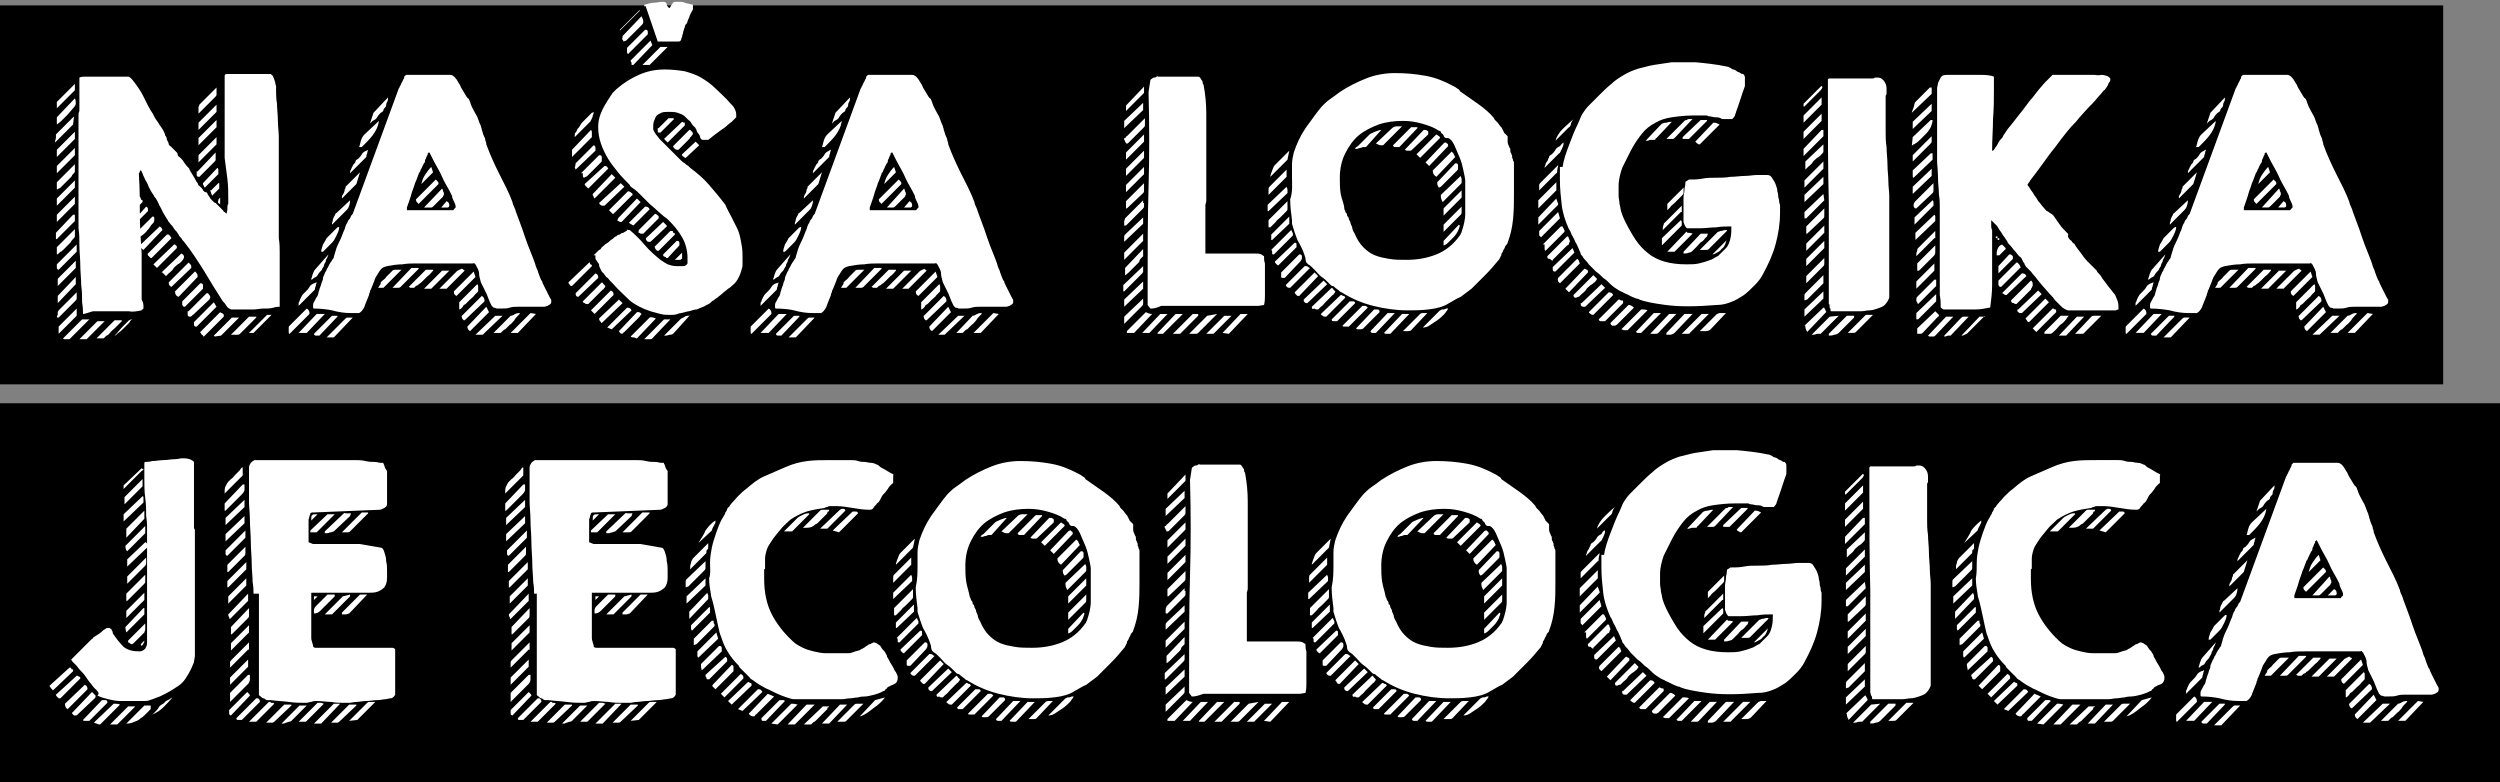
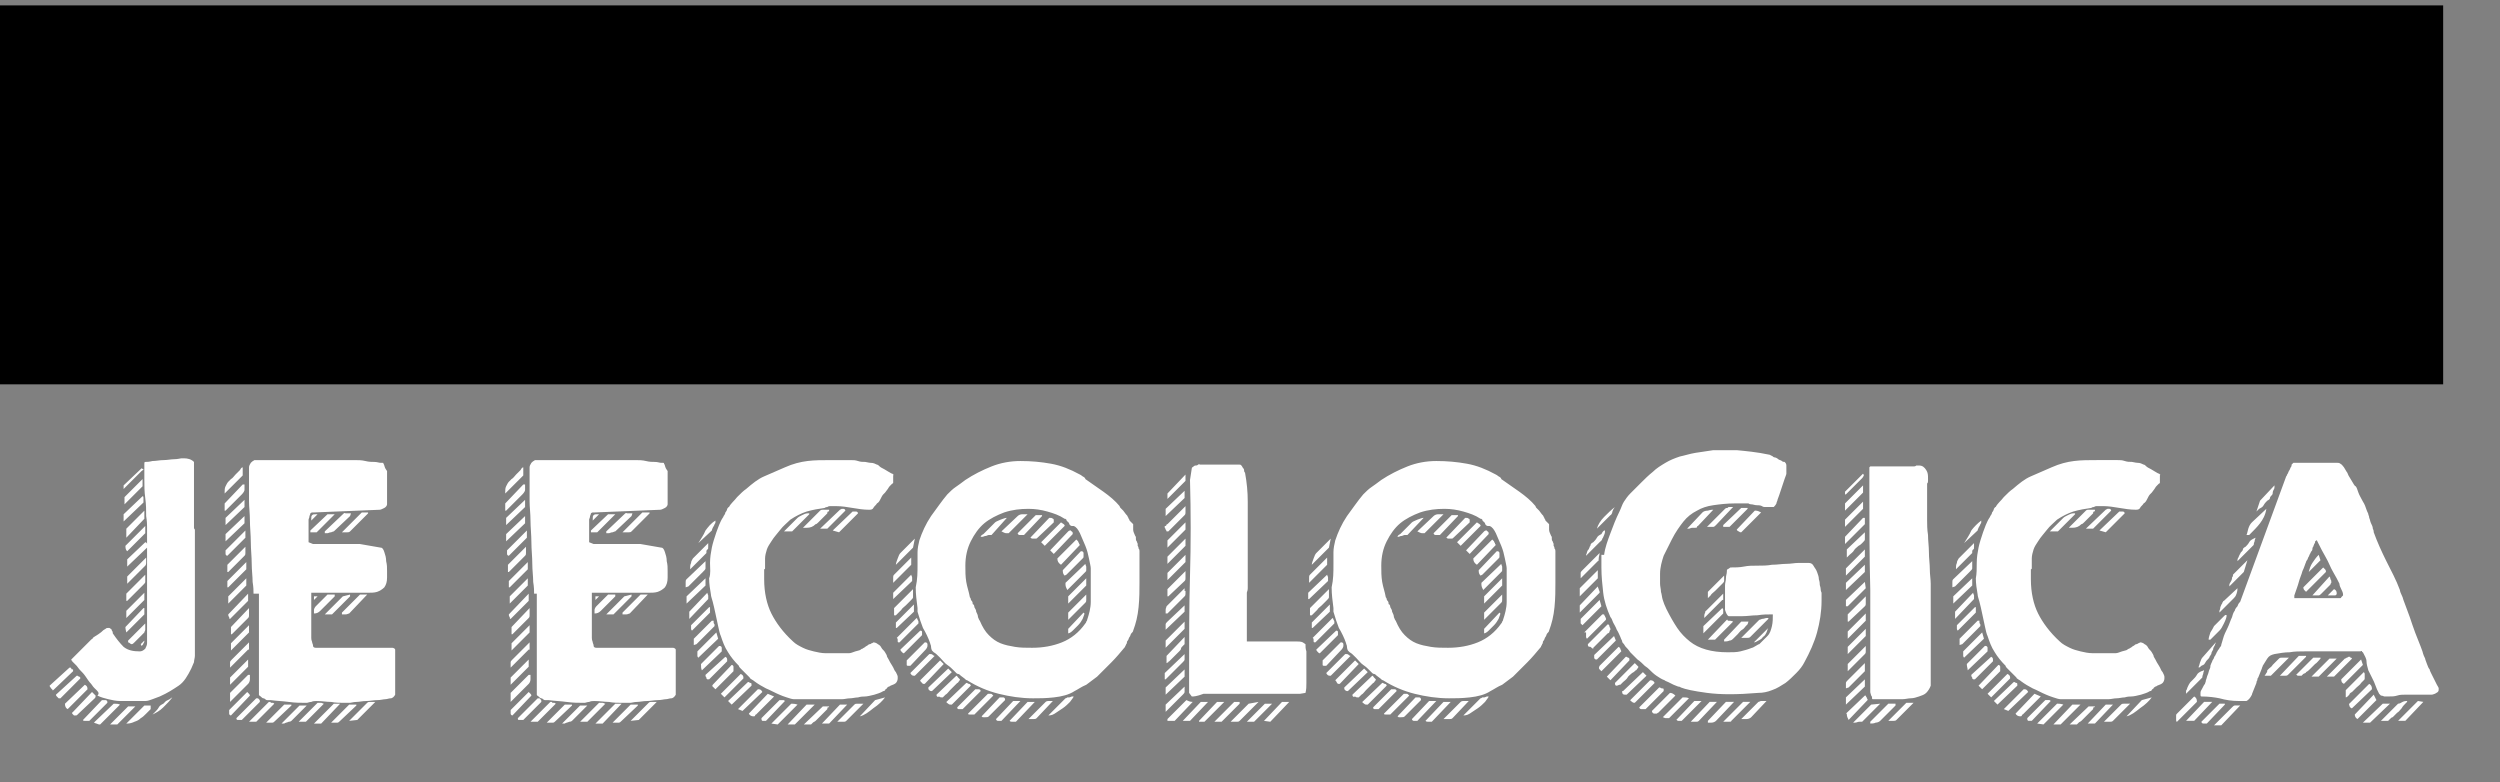
<svg xmlns="http://www.w3.org/2000/svg" version="1.1" id="Layer_1" x="0" y="0" viewBox="0 0 277.1 86.7" xml:space="preserve">
  <rect x="0" y="0" width="277.1" height="86.7" fill="#808080" stroke="none" />
  <style>.st0{enable-background:new}.st1{fill:#fff}</style>
  <g id="Group_528" transform="translate(-233 -4474)">
    <path d="M233 4474.6h270.8v42H233z" id="Rectangle_38" />
-     <path d="M233 4518.7h277.1v42H233z" id="Rectangle_39" />
    <g class="st0">
-       <path class="st1" d="M241.1 4487.8l-2 2v-.1c0-.1.1-.3.1-.5v-.3l2-2-.1.9zm0 10h.2v.7l-2 2h-.1v-.7l1.9-2zm.2-14.5v.7l-2 2v-.7l2-2zm0 1.6c.1.2.1.4.1.6 0 .1-.1.3-.3.5-.2.2-.4.5-.6.7l-.7.7c-.2.2-.4.3-.5.4v-.8l2-2.1zm0 3.7v.8l-2 2v-.8l2-2zm0 1.8v.8l-2 2v-.8l2-2zm0 1.8v.8c0 .1-.1.2-.3.4 0 .1-.1.2-.2.3l-.4.4-.4.4-.3.3s-.1.1-.2.1c-.1.1-.2.1-.2.1v-.8l2-2zm0 1.8v.8l-2 2v-.8l2-2zm0 1.8v.8l-2 2v-.8l2-2zm0 3.6v.8c0 .1-.1.2-.3.4 0 0-.1.1-.2.3l-.4.4-.4.4c-.1.1-.2.2-.3.2l-.2.2c-.1.1-.2.1-.2.1v-.8l2-2zm-2 3.9l2.2-2.2v.8l-2 2c-.1 0-.2-.1-.2-.2v-.4zm.1 5.5v-.2c0-.1.1-.1.1-.2l2-2v.7c0 .1-.1.2-.2.3l-1.8 1.8c-.1 0-.2 0-.2-.1.1-.2.1-.2.1-.3zm2-5.9v.8l-2 2v-.8l2-2zm0 1.8v.8l-2 2.1v-.8l2-2.1zm.1 3.5v.8l-2 2v-.8l2-2zm.6 1.2h.8l-2.2 2.2h-.5c-.1 0-.2 0-.2-.1l2.1-2.1zm.1-.6c0-.3 0-.7-.1-1.3 0-.6 0-1.2-.1-1.9 0-.7-.1-1.5-.1-2.2s-.1-1.5-.1-2.2c0-.7 0-1.3-.1-1.9v-12.5c0-.1 0-.3.1-.5v-3.7c.2-.1.4-.1.5-.1h5c.3.2.5.5.8.9.2.3.5.7.7 1.1l.6 1.2c.2.4.4.7.6 1 0 .1.1.2.2.4s.3.4.4.6c.1.2.3.4.4.6.1.2.2.3.2.4 0 0 .1.1.1.3.1.1.2.3.2.5.1.2.2.3.2.5.1.1.1.2.2.2l.7.7s.1.1.1.3c.1.1.1.2.2.2l.2.2c.1.1.2.2.3.4.1.1.2.3.3.4l.2.2s.1.1.1.2c.1.1.1.2.1.2s.1.1.2.3c.1.2.2.3.3.5.1.2.2.4.3.5.1.2.1.3.2.3l.2.2c.1.1.2.2.2.3.1.1.2.2.3.2.1 0 .2.1.2.2 0 0 .1.2.2.3.1.2.2.3.2.3l.2.2c.1.1.2.2.3.2l.2.2.3.3.3.3c.1.1.1.2.2.2l.1.1.1.1c0-.1.1-.3.1-.5 0-.3 0-.5.1-.6v-.4c0-.8 0-1.6-.1-2.4-.1-.8-.2-1.6-.3-2.3v-9.1c0-.1.1-.2.2-.2h4.9c.1.1.3.2.3.4.1.1.1.3.2.5 0 .2.1.4.1.5v.5c0 .3 0 .8.1 1.4 0 .6.1 1.2.1 1.9 0 .6.1 1.2.1 1.8v11.2c.1.6.1 1.1.1 1.6v6c-.1 0-.4 0-.7.1s-.7.1-1.1.1c-.4 0-.8.1-1.1.1h-2.5c-.2-.1-.4-.2-.5-.4-.1-.2-.3-.4-.4-.5-.7-1.1-1.4-2.2-2.1-3.4-.7-1.1-1.4-2.2-2.2-3.2-.1-.1-.2-.2-.3-.4-.2-.2-.3-.3-.3-.4 0 0-.1-.1-.2-.3-.1-.1-.3-.3-.4-.5-.1-.2-.3-.3-.4-.5-.1-.1-.2-.2-.2-.3 0 0-.1-.1-.2-.3-.1-.2-.2-.3-.3-.5l-.3-.6c-.1-.2-.2-.3-.2-.4l-.2-.4c-.1-.2-.2-.3-.3-.4 0-.1-.1-.2-.3-.5-.1-.2-.3-.5-.4-.8-.1-.3-.3-.5-.4-.8-.1-.2-.2-.4-.2-.5 0 0-.1-.1-.1-.2-.1-.1-.1-.2-.1-.2s0 .1-.1.2c0 .1-.1.2-.1.2v.3c.1 1.4.1 2.9.1 4.3s.1 2.8.2 4.3v5.1c.1.2.2.4.2.7v.3l-.1.1c-.1 0-.1.1-.1.1-.5.1-1 .2-1.4.1h-4c-.9.3-1 .3-1.1.3zm2.4.8l-2 2h-.8l2-2h.8zm1.9 0l-.3.3-.5.5c-.2.2-.4.3-.5.5-.2.2-.3.3-.4.3l-.3.3h-.8l2-2h.8zm1.1-.2c-.1.1-.2.2-.3.4l-.6.6c-.2.2-.4.4-.6.5-.2.2-.3.3-.4.3l.2-.2c.2-.2.4-.5.7-.8l.7-.7c.3-.1.3-.2.3-.1zm.9-13.6s.1.1.1.2.1.2.2.2v.2l-.2.2-.2.2v-.7c-.1-.2 0-.3.1-.3zm-.1 2l.8-.9c.2.1.2.2.2.4v.1l-.9.9c-.1 0-.1-.2-.1-.5zm.1 3.4l2.2-2.1c.2.1.3.3.3.4l-2.1 2.2c-.1-.1-.2-.1-.2-.2-.1-.1-.1-.1-.1-.3h-.1zm1.4-3.2c.2 0 .2.1.2.2v.2c0 .2-.1.3-.2.4-.1.1-.2.2-.3.4-.1.2-.3.3-.4.5-.1.1-.3.3-.6.5h-.1v-.8l1.4-1.4zm-.6 4.2l2.2-2.2h.2l.2.2c0 .1.1.1.1.2l-2.2 2.2h-.1l-.3-.3v-.1h-.1zm3-1.1h.1l.1.1.1.1v.2l-2.2 2.2-.4-.4 2.3-2.2zm-1.4 3.1l2.2-2.1c.2.1.3.2.3.4 0 .1-.1.3-.3.5-.1.1-.2.2-.4.3-.2.2-.4.3-.5.5s-.4.4-.5.5l-.3.3-.2-.2-.2-.2h-.1zm.8 1.1l2.2-2.2.2.2c.1.1.1.2.1.2v.2l-2.2 2.1c-.2-.1-.3-.2-.3-.5zm.7 1l2.2-2.2c.1 0 .1.1.2.2s.1.2.1.3v.1l-2.1 2.2c-.3-.1-.4-.3-.4-.6zm.8 1.1l2-2h.1c.1 0 .2.1.2.2v.4l-2 2h-.1c-.1 0-.1-.1-.2-.2v-.4zm.7 1.1l2-2h.1c.1 0 .1.1.2.2s.1.2.1.2v.1c0 .1-.1.1-.1.2l-1.8 1.7s-.1 0-.1.1c-.1 0-.1.1-.2.1h-.1c-.1 0-.2-.1-.2-.2v-.4zm.6 1.2l2.2-2.2.3.5-2.2 2.2h-.1c-.1 0-.2-.1-.2-.2v-.3zm2.5-25.6v.4c0 .1-.1.2-.2.3l-1.6 1.6-.2.2v-.7c0-.1.1-.2.1-.3l1.9-1.9v.4zm-2.1 8.9l2-2.1v.8c0 .1-.1.2-.2.3l-1.6 1.6h-.1c-.1 0-.2-.1-.2-.2v-.4zm2.1-7.4v.8l-2 2v-.8l2-2zm0 1.7v.8l-2 2v-.8l2-2zm0 1.9v.8l-2 2v-.8l2-2zm-1.8 21.6l2.2-2.2s.1.1.2.1c.1.1.2.1.2.2v.2l-2.2 2.2s-.1 0-.1-.1l-.1-.1s-.1 0-.1-.1c0 0 0-.1-.1-.1v-.1zm.3-16.5l1.6-1.7c.1.1.1.2.1.2v.5l-1.5 1.5s-.1-.1-.1-.2c-.1-.1-.1-.2-.1-.2v-.1zm.9.8l.8-.8h.1v.6l-.8.8s0-.1-.1-.3c0-.1-.1-.2-.1-.3h.1zm2.3 14.1h.8l-2 2-.7.1-.1-.1 2-2zm-1.5-13c0-.1.1-.2.1-.2l.1-.1v.8c0-.1-.1-.1-.2-.2s0-.2 0-.3zm4.2 12.8v.2l-1.7 1.7c-.1.1-.2.2-.3.2h-.8l2-2h.8zm1.7-.1l-2 2h-.5l2-2h.5zm1.9 1.6v-.2c0-.1 0-.1.1-.2l1.9-1.9c.2.1.3.3.3.5v.1l-2.2 2.2c-.1 0-.1-.1-.1-.2v-.3zm3.1-5.2c0 .1-.1.2-.1.4-.1.2-.1.4-.1.4l-.1.1-.1.1-1.6 1.6v-.3c0-.1.1-.2.1-.2 0-.1.1-.3.2-.5s.2-.3.2-.3l.3-.3c.1-.1.3-.3.4-.5s.3-.3.5-.4c.1 0 .2-.1.3-.1zm.9 3.5l-2 2.1h-.9l2-2.1h.9zm.4-6.6c0 .1-.1.2-.1.3-.1.2-.2.3-.2.5-.1.2-.2.3-.2.5-.1.1-.1.2-.2.3 0 .1-.1.2-.2.3-.1.1-.2.2-.3.4s-.2.2-.4.3c-.1.1-.2.2-.3.2v-.1c.1-.2.1-.4.2-.6.1-.3.2-.4.2-.4l1.5-1.7zm-1.6 6c-.1 0-.1-.1-.1-.2v-.2c0-.2.1-.3.2-.5s.2-.4.3-.5c0-.1.1-.2.1-.4.1-.2.1-.4.2-.6.1-.2.1-.4.2-.6.1-.2.1-.3.1-.4 0-.1.1-.2.1-.3.1-.1.1-.3.2-.4.1-.1.1-.3.2-.4.1-.1.1-.2.1-.2s.1-.1.1-.2c.1-.1.1-.2.2-.3s.1-.2.2-.3c.1-.1.1-.2.1-.2 0-.1.1-.3.2-.7.1-.4.3-.8.5-1.2.2-.4.3-.8.5-1.2.1-.4.2-.6.3-.7 0-.1.1-.3.3-.5.1-.3.2-.4.3-.5l5.1-13.9s.1-.1.1-.2c.1-.1.1-.2.2-.4.1-.1.1-.2.2-.4.1-.1.1-.2.1-.3l.2-.2h4.8c.1 0 .3 0 .4.1.2.1.3.3.4.4.1.2.2.3.3.5.1.1.1.2.2.4s.2.3.3.5c.1.2.2.3.3.5.1.1.1.2.2.2.1.1.2.4.3.7.1.3.3.6.5 1 .2.3.3.6.4.9.1.3.2.4.2.5 0 .1.1.2.1.4.1.2.1.4.2.6.1.2.2.4.2.6.1.2.1.3.1.4.4 1.1.9 2.2 1.4 3.2s1.1 2.1 1.5 3.2c0 .1.1.4.3.8.1.4.3.8.5 1.4.2.5.4 1.1.6 1.7.2.6.4 1.1.6 1.6.2.5.4 1 .5 1.3.1.4.2.6.3.8 0 .1.1.3.2.6s.2.5.3.6c0 .1.1.3.2.5l.3.6.3.6c.1.2.2.3.2.4v.1c0 .1 0 .2-.1.3-.1.1-.2.1-.3.2-.1 0-.2.1-.4.1h-2.9c-.3 0-.6 0-.9.1-.3.1-.6.1-1 .1h-.4c-.1 0-.2-.1-.4-.1l-.1-.1-.1-.1c-.2-.4-.3-.6-.4-.9s-.2-.5-.4-.9l-.2-.4-.2-.4c-.1-.4-.2-.7-.2-1 0-.3-.2-.6-.4-1 0 0-.1 0-.1-.1s-.1 0-.2 0h-6.1c-.6 0-1.2 0-1.7.1-.6 0-1.1.1-1.7.2-.4.1-.6.2-.8.5-.2.3-.3.5-.5.8 0 .1-.1.2-.1.3-.1.2-.1.3-.2.5s-.1.3-.2.5c-.1.1-.1.2-.1.3 0 0-.1.1-.1.3-.1.2-.1.3-.2.5s-.1.3-.2.5-.1.3-.1.3c-.2.4-.4.6-.6.7h-.9c-.7 0-1.4-.1-2.1-.3-.5-.1-1.2-.2-2-.2zm2 .8h.6v.1l-2 2.1h-.4c-.1 0-.2-.1-.2-.2l2-2zm.8-9.8c0 .2-.1.5-.3.9-.2.4-.3.6-.5.8l-.3.3-.3.3-.4.4h-.2c0-.2.1-.5.2-.8.2-.3.3-.5.4-.7l.3-.3.4-.4.4-.4c.1-.1.2-.2.3-.1zm1.5 10l-2.1 2.2h-.8l2-2c.1-.1.2-.2.3-.2h.6zm-.3-13c0 .1 0 .3-.1.6s-.2.4-.3.5l-1.6 1.6v-.2s.1-.2.1-.4c.1-.2.1-.3.2-.4 0 0 0-.1.1-.2 0 0 0-.1.1-.1l1.5-1.4zm.7-1.8l-1.6 1.6v-.2c0-.1.1-.2.2-.4s.1-.3.1-.4c0 0 .1-.1.1-.2v-.1l1.6-1.6-.4 1.3zm1.3-3.8c0 .1-.1.2-.1.4-.1.2-.1.4-.1.4l-.1.1-.1.1-1.6 1.6v-.1s0-.2.1-.3c.1-.2.1-.3.2-.4 0-.1.1-.2.2-.3.1-.1.1-.2.1-.2 0-.1.1-.2.3-.3.1-.1.3-.3.4-.5s.3-.3.5-.4c.1 0 .2-.1.2-.1zm1.2-3.2c-.1.7-.4 1.2-.7 1.6-.3.4-.7.8-1.2 1.3h-.3c.1-.2.1-.4.2-.7.1-.3.2-.5.4-.7l1.6-1.5zm1-2.6v.2s0 .2-.1.3c-.1.2-.1.3-.1.4 0 .1-.1.2-.2.3-.1.1-.1.2-.1.2 0 .1-.1.2-.3.3-.1.1-.3.3-.4.5s-.3.3-.5.4l-.3.3.4-1.2 1.6-1.7zm1.1 19.1h.4l-2 2h-.6s.1-.1.2-.3c.1-.1.1-.2.1-.3l.2-.2c.1-.1.3-.2.4-.4l.4-.4.3-.3c.1-.1.2-.1.3-.1h.3zm2.3-.1l-2 2c-.1.1-.2.1-.3.1h-.6l2.1-2.2h.8zm1.1-12.9s0 .1-.1.1v.1s0 .1-.1.2c0 .1-.1.2-.1.3-.1.1-.1.2-.1.3 0 .1-.1.2-.1.2s-.1.1-.1.2c-.1.1-.1.2-.2.4-.1.1-.1.3-.2.4-.1.1-.1.2-.1.2-.1.2-.2.6-.4 1-.1.4-.3.8-.4 1.2-.1.4-.3.9-.5 1.5v.3h5.1s.1 0 .1-.1l.2-.2v-.1c0-.2-.1-.4-.2-.6-.1-.2-.2-.4-.2-.6-.2-.4-.4-.8-.7-1.3-.3-.5-.5-1.1-.8-1.6-.3-.5-.6-1.1-1-1.9h-.1zm-.3 13h.8v.1c-.2.2-.4.5-.6.6l-.5.5c-.2.2-.3.3-.5.4 0 .1-.1.1-.3.2l-.2.2h-.4c-.1 0-.1-.1-.2-.1l1.9-1.9zm-1.1-7.8l2.2-2.2.2.2c.1.1.1.2.1.2v.1l-2.2 2.2-.2-.2c-.1-.1-.1-.3-.1-.3zm1.9-3l-1.3 1.3c.1-.4.2-.7.4-1 .2-.3.4-.6.7-.9l.2.6zm1 1.8s.1.1.1.3c.1.1.1.2.1.3v.1s-.1.1-.1.2l-.2.2-.3.3-.3.3-.2.2c-.1.1-.2.2-.3.2h-.8l2-2.1zm.8 9.1l-2 2h-.8l2-2h.8zm1.5-.1h.1l.1.1-2 2h-.8l2-2s.1 0 .2-.1c.1 0 .2-.1.2-.1h.2v.1zm-1.8-7.6c.2.1.3.2.3.5 0 .1-.1.2-.2.2h-.7l.6-.7zm.8 10l2.2-2.2.2.6-2.1 2.1c-.2-.1-.3-.2-.3-.5zm2.6-.8c.1.1.1.2.1.2v.5c0 .1 0 .1-.1.2l-.3.3c-.1.2-.3.3-.5.5l-.5.5c-.2.1-.3.2-.3.3l-.2.2c-.1.1-.2.1-.2.1v-.8l2-2zm.5 1.3c.2.1.3.3.3.5v.1l-2.2 2.1h-.1l-.1-.1s-.1-.1-.1-.2-.1-.2 0-.2l2.2-2.2zm-1.6 3.4l2.1-2.2.3.6-2.1 2.1c-.2-.1-.3-.3-.3-.5zm3.9-1.2l-2.2 2.1h-.8l2.2-2.1h.8zm.9 0c.2 0 .3-.1.5-.2s.4-.1.5-.1v.1l-.2.2c-.1.1-.3.3-.4.5-.2.2-.3.4-.5.5l-.5.5c-.1 0-.2.1-.3.2l-.2.2h-.8l1.9-1.9zm2.8-.2l-2 2.1h-.8l2.2-2.2.6.1zm5.9-5.7h.1v.2h.1l.1.1v.1l-2.2 2.2h-.1c-.1 0-.1-.1-.2-.2s-.1-.2-.1-.2l2.3-2.2zm.2-14.7c.1.1.1.2.1.3v.5l-2.2 2.2v-.8l2.1-2.2zm.3-2c0 .1 0 .2-.1.4 0 .2-.1.3-.1.3 0 .1 0 .1-.1.2 0 .1-.1.2-.1.2l-1.7 1.7v-.2c0-.1 0-.3.1-.3.1-.1.1-.2.2-.4.1-.1.2-.2.3-.4.1-.2.2-.3.3-.4l.2-.2.4-.4.4-.4c.1 0 .2-.1.2-.1zm-2 5.7c0-.1 0-.1 0 0l2-2c.1 0 .1.1.2.2v.4l-2.2 2.1c0-.1-.1-.2-.1-.2s.1-.3.1-.5zm0 14.4l2.2-2.2c.2.1.3.2.3.4v.1l-2.2 2.1c-.2 0-.3-.1-.3-.4zm.6-13.3l2-2h.1c.1 0 .2.1.2.2v.5l-.3.3-.5.5-.5.5-.3.3s-.1.1-.2.1c-.1.1-.2.1-.2.1-.1-.1-.1-.2-.1-.2v-.3zm.2 14.2l2.1-2.1c.1 0 .1.1.2.2l.2.2s0 .1-.1.2-.1.2-.2.2l-.3.3-.5.5-.5.5-.3.3h-.1c-.1 0-.2 0-.3-.1s-.2 0-.2-.2zm2.4-15c.1 0 .1 0 0 0h.1s.1 0 .2.1c0 0 0 .1.1.1v.1l-2.1 2.1-.1.1-.1-.1-.2-.2c-.1-.1-.1-.2-.1-.2l2.2-2zm.7 13.8c.2.1.3.2.3.4v.1l-2.1 2.1-.4-.4 2.2-2.2zm-2-10.7l2.1-2.2.4.4-2.3 2.3s-.1-.1-.1-.2c-.1-.1-.1-.2-.1-.2v-.1zm.1 6.8s0-.1 0 0l.3-.3.3-.3c.1 0 .2-.1.3-.3.2-.1.3-.3.5-.4.2-.1.4-.3.5-.4.2-.1.3-.2.4-.3 0 0 .1-.1.2-.1.1-.1.2-.2.4-.2.1-.1.2-.2.4-.2.1-.1.2-.1.3-.2 0 0 .1 0 .1-.1s.1 0 .2 0h.1c.6.5 1.2 1.1 1.7 1.7.5.6 1.1 1.1 1.7 1.6.3.2.6.4.8.5.3.1.6.2 1 .2h.7c.2 0 .4-.1.5-.3v-.6c0-.8-.2-1.6-.6-2.3-.4-.7-.9-1.3-1.5-1.9-.1-.1-.2-.2-.5-.4-.2-.2-.5-.4-.8-.7-.3-.3-.6-.5-.9-.8l-.9-.9c-.3-.3-.5-.5-.8-.7s-.4-.3-.4-.4c-.4-.4-.9-.9-1.3-1.4-.4-.5-.8-1-1.1-1.5-.3-.5-.6-1.1-.8-1.7s-.3-1.2-.3-1.8c0-.8.2-1.4.5-2s.7-1.2 1.1-1.8l.2-.2.2-.2c.8-.7 1.6-1.2 2.5-1.6.9-.4 1.8-.6 2.9-.6.8 0 1.6.1 2.2.2.7.2 1.3.4 1.8.7s1.1.7 1.6 1.2 1.1 1 1.6 1.6c.2.2.4.4.5.6.1.2.2.4.2.7v.3l-.2.2-.3.3c-.1.1-.3.2-.5.4s-.5.4-.8.6c-.3.2-.5.4-.8.6-.2.2-.4.3-.5.4h-.6c-.1 0-.1 0-.2-.1 0 0-.1-.1-.1-.2s-.1-.3-.2-.4c-.1-.1-.2-.3-.2-.4-.1-.1-.1-.2-.1-.2l-.2-.2c-.1-.1-.2-.2-.3-.4s-.2-.2-.4-.4l-.3-.3c-.2-.2-.5-.3-.8-.4-.3-.1-.6-.1-.9-.1-.4 0-.7 0-.9.1-.2.1-.4.2-.5.3-.1.1-.2.3-.3.6-.1.2-.1.5-.1.8v.1c0 .1.1.3.3.6.2.2.3.4.4.5l2.2 2.2.2.2c.1.1.2.2.4.3.1.1.2.2.4.3l.2.2c.8.6 1.5 1.2 2.1 1.9.6.7 1.2 1.4 1.8 2.2.2.5.5 1 .7 1.4l.6 1.2c.2.4.3.8.4 1.3.1.5.2 1 .2 1.7v1.2c-.1.4-.2.8-.4 1.2-.2.4-.4.7-.8 1-.1.1-.2.2-.4.3-.2.2-.4.3-.6.5-.2.2-.4.3-.6.5-.2.1-.3.2-.4.3-.1 0-.2.1-.4.3-.2.1-.3.2-.4.2-.1.1-.3.2-.6.3s-.4.2-.5.2c-.1 0-.2 0-.5.1-.2.1-.5.1-.8.2s-.6.1-.8.2c-.3.1-.5.1-.6.1h-.2c-.4 0-.7 0-1.1-.1-.4-.1-.7-.2-1.1-.3-.9-.3-1.7-.7-2.3-1.2-.6-.6-1.3-1.2-1.9-1.9l-.3-.3c-.1-.1-.2-.3-.4-.4-.1-.1-.2-.3-.3-.4l-.2-.2-.2-.4c-.1-.2-.1-.3-.1-.4 0 0-.1-.2-.2-.3-.1-.2-.2-.3-.2-.3v-.4h-.2zm.6 7l2.2-2.1.4.4-2.2 2.1-.1.1s-.1 0-.1-.1c-.2-.2-.2-.3-.2-.4zm2.4-15l.4.4-2.2 2.1h-.2c-.2 0-.3-.1-.4-.3l2.4-2.2zm.7 13.8c.3 0 .4.1.5.3l-2.2 2.1-.5-.2 2.2-2.2zm.1-12.9c.2 0 .2.1.3.1l.1.1c.1 0 .1.1.1.1v.1c0 .1-.1.1-.1.1l-2 2h-.1l-.2-.2-.2-.2 2.1-2.1zm-1.1 3l2.1-2.2.4.4-2.1 2.2h-.2s-.1-.1-.2-.1l-.1-.1c.1-.1.1-.1.1-.2zm2.1 10.4h.2c.1 0 .2.1.2.1l.1.1s0 .1-.1.1c0 .1-.1.1-.1.2l-1.7 1.7s-.1 0-.1.1c-.1 0-.1.1-.1.1-.2 0-.3-.1-.4-.3l2-2.1zm.3-33.5v.1l-2.2 2.2v-.1l2.2-2.2zm-1.9 2.9l2.1-2.2c.1.2.2.4.2.6 0 .2-.1.3-.2.4l-1.7 1.7-.3.1s0-.1-.1-.2 0-.2 0-.2v-.2zm.5 1.3l2-2h.1c.1 0 .2.1.2.2v.3l-2.2 2.2c-.1-.1-.1-.2-.1-.2v-.5zm2 17.6c.3 0 .4.1.5.3l-1.8 1.8-.5-.3 1.8-1.8zm.5 12.3c.2-.1.3 0 .4 0 .1 0 .2.1.3.1l-2.1 2.2h-.1s-.1-.1-.3-.1c-.1 0-.2 0-.3-.1l2.1-2.1zm-2.1-28.5l2.2-2.2.2.5-2.1 2.2h-.2v-.2c0-.1-.1-.2-.1-.2v-.1zm.9 18.8l1.8-1.8s.1 0 .2.1.2.1.2.2v.2l-1.7 1.7h-.3s-.1-.1-.2-.1 0-.1 0-.3zm3.2-20.3l-2 2h-.8l2-2h.8zm.3 30.2l-2 2.1c-.1.1-.2.1-.3.1h-.6l2.2-2.2h.7zm-2.9-34.7c0-.1 0-.2.1-.2.4-.1.7-.2 1-.2.3 0 .6-.1.9-.1.2 0 .3 0 .4.1.1.1.1.1.1.2s0 .1.1.2c0 .1.1.1.2.2 0 0 .1-.1.2-.3.1-.2.2-.3.2-.3.1-.1.2-.1.3-.1h.3c.2 0 .5 0 .7.1.2.1.5.1.8.2.1 0 .1.1.1.1v.4c0 .1-.1.2-.2.4s-.2.4-.2.5c-.1.2-.2.4-.2.5-.1.2-.1.3-.2.3 0 0-.1.2-.1.3-.1.2-.1.3-.1.3s-.1.2-.1.4c-.1.2-.1.4-.1.4s-.1.1-.1.3c-.1.2-.2.2-.3.2h-2.3l-1.3-3.8v-.1zm2.1 23.9l.4.4v.1l-1.8 1.7h-.3l-.1-.1s-.1-.1-.1-.2v-.1l1.9-1.8zm-1 2.8l1.8-1.8h.2c.1 0 .1.1.1.2h.1l.1.1v.1l-1.8 1.8h-.1c-.1 0-.2-.1-.3-.3v-.1h-.1zm.5-13.2l1.1-1.1h.4c.1 0 .2 0 .2.1l-1.5 1.5h-.1c-.1 0-.2 0-.2-.1v-.4zm.5 14l1.5-1.5h.1c.1 0 .2.1.2.2v.3l-1.3 1.4h-.1c-.1 0-.1-.1-.1-.1-.3-.1-.3-.1-.3-.3zm1.2 8.7c-.1.1-.2.2-.4.2s-.3.1-.5.1h-.2l1.9-1.9s.1 0 .2-.1c.1 0 .2-.1.2-.1s.1-.1.3-.1c.2 0 .3 0 .3-.1l-1.8 2zm.9-23.4s.1 0 0 0c.2.1.2.1.3.1v.3l-1.9 1.9-.4-.4 2-1.9zm-1 2.7l1.8-1.8h.1l.2.2c.1.1.1.2.1.2s0 .1-.1.2-.1.2-.2.2c0 .1-.1.2-.2.3l-.4.4-.4.4-.3.3h-.1c-.1 0-.2 0-.3-.1s-.2-.2-.2-.3zm.9 12.5c0 .1-.1.1-.2.1h-.5l.8-.8v.7zm.1-11.6l1.5-1.4.4.4-1.5 1.4s-.1 0-.2-.1-.2-.1-.2-.2v-.1zm7.6 19.4v-.2c0-.1 0-.1.1-.2l1.9-1.9c.2.1.3.3.3.5v.1l-2.2 2.2c-.1 0-.1-.1-.1-.2v-.3zm3.1-5.2c0 .1-.1.2-.1.4-.1.2-.1.4-.1.4l-.1.1-.1.1-1.6 1.6v-.3c0-.1.1-.2.1-.2 0-.1.1-.3.2-.5s.2-.3.2-.3l.3-.3c.1-.1.3-.3.4-.5s.3-.3.5-.4c.2 0 .3-.1.3-.1zm.9 3.5l-2 2.1h-.9l2-2.1h.9zm.4-6.6c0 .1-.1.2-.1.3-.1.2-.2.3-.2.5-.1.2-.2.3-.2.5-.1.1-.1.2-.2.3 0 .1-.1.2-.2.3-.1.1-.2.2-.3.4s-.2.2-.4.3c-.1.1-.2.2-.3.2v-.1c.1-.2.1-.4.2-.6.1-.3.2-.4.2-.4l1.5-1.7zm-1.6 6c-.1 0-.1-.1-.1-.2v-.2c0-.2.1-.3.2-.5s.2-.4.3-.5c0-.1.1-.2.1-.4.1-.2.1-.4.2-.6.1-.2.1-.4.2-.6.1-.2.1-.3.1-.4 0-.1.1-.2.1-.3.1-.1.1-.3.2-.4.1-.1.1-.3.2-.4.1-.1.1-.2.1-.2s.1-.1.1-.2c.1-.1.1-.2.2-.3s.1-.2.2-.3c.1-.1.1-.2.1-.2 0-.1.1-.3.2-.7.1-.4.3-.8.5-1.2.2-.4.3-.8.5-1.2.1-.4.2-.6.3-.7 0-.1.1-.3.3-.5.1-.3.2-.4.3-.5l5.1-13.9s.1-.1.1-.2c.1-.1.1-.2.2-.4.1-.1.1-.2.2-.4.1-.1.1-.2.1-.3l.2-.2h4.8c.1 0 .3 0 .4.1.2.1.3.3.4.4.1.2.2.3.3.5.1.1.1.2.2.4s.2.3.3.5c.1.2.2.3.3.5.1.1.1.2.2.2.1.1.2.4.3.7.1.3.3.6.5 1 .2.3.3.6.4.9.1.3.2.4.2.5 0 .1.1.2.1.4.1.2.1.4.2.6.1.2.2.4.2.6.1.2.1.3.1.4.4 1.1.9 2.2 1.4 3.2s1.1 2.1 1.5 3.2c0 .1.1.4.3.8.1.4.3.8.5 1.4.2.5.4 1.1.6 1.7.2.6.4 1.1.6 1.6.2.5.4 1 .5 1.3.1.4.2.6.3.8 0 .1.1.3.2.6s.2.5.3.6c0 .1.1.3.2.5l.3.6.3.6c.1.2.2.3.2.4v.1c0 .1 0 .2-.1.3-.1.1-.2.1-.3.2-.1 0-.2.1-.4.1h-2.9c-.3 0-.6 0-.9.1-.3.1-.6.1-1 .1h-.4c-.1 0-.2-.1-.4-.1l-.1-.1-.1-.1c-.2-.4-.3-.6-.4-.9s-.2-.5-.4-.9l-.2-.4-.2-.4c-.1-.4-.2-.7-.2-1 0-.3-.2-.6-.4-1 0 0-.1 0-.1-.1s-.1 0-.2 0h-6.1c-.6 0-1.2 0-1.7.1-.6 0-1.1.1-1.7.2-.4.1-.6.2-.8.5-.2.3-.3.5-.5.8 0 .1-.1.2-.1.3-.1.2-.1.3-.2.5s-.1.3-.2.5c-.1.1-.1.2-.1.3 0 0-.1.1-.1.3-.1.2-.1.3-.2.5s-.1.3-.2.5-.1.3-.1.3c-.2.4-.4.6-.6.7h-.9c-.7 0-1.4-.1-2.1-.3-.4-.1-1.2-.2-2-.2zm2 .8h.6v.1l-2 2.1h-.4c-.1 0-.2-.1-.2-.2l2-2zm.8-9.8c0 .2-.1.5-.3.9-.2.4-.3.6-.5.8l-.3.3-.3.3-.4.4h-.2c0-.2.1-.5.2-.8.2-.3.3-.5.4-.7l.3-.3.4-.4.4-.4c.1-.1.3-.2.3-.1zm1.5 10l-2.1 2.2h-.8l2-2c.1-.1.2-.2.3-.2h.6zm-.2-13c0 .1 0 .3-.1.6s-.2.4-.3.5l-1.6 1.6v-.2s.1-.2.1-.4c.1-.2.1-.3.2-.4 0 0 0-.1.1-.2 0 0 0-.1.1-.1l1.5-1.4zm.6-1.8l-1.6 1.6v-.2c0-.1.1-.2.2-.4s.1-.3.1-.4c0 0 .1-.1.1-.2v-.1l1.6-1.6-.4 1.3zm1.4-3.8c0 .1-.1.2-.1.4-.1.2-.1.4-.1.4l-.1.1-.1.1-1.6 1.6v-.1s0-.2.1-.3c.1-.2.1-.3.2-.4 0-.1.1-.2.2-.3.1-.1.1-.2.1-.2 0-.1.1-.2.3-.3.1-.1.3-.3.4-.5s.3-.3.5-.4c0 0 .1-.1.2-.1zm1.2-3.2c-.1.7-.4 1.2-.7 1.6-.3.4-.7.8-1.2 1.3h-.3c.1-.2.1-.4.2-.7.1-.3.2-.5.4-.7l1.6-1.5zm.9-2.6v.2s0 .2-.1.3c-.1.2-.1.3-.1.4 0 .1-.1.2-.2.3-.1.1-.1.2-.1.2 0 .1-.1.2-.3.3-.1.1-.3.3-.4.5s-.3.3-.5.4l-.3.3.4-1.2 1.6-1.7zm1.2 19.1h.4l-2 2h-.6s.1-.1.2-.3c.1-.1.1-.2.1-.3l.2-.2c.1-.1.3-.2.4-.4l.4-.4.3-.3c.1-.1.2-.1.3-.1h.3zm2.3-.1l-2 2c-.1.1-.2.1-.3.1h-.6l2.1-2.2h.8zm1.1-12.9s0 .1-.1.1v.1s0 .1-.1.2c0 .1-.1.2-.1.3-.1.1-.1.2-.1.3 0 .1-.1.2-.1.2s-.1.1-.1.2c-.1.1-.1.2-.2.4-.1.1-.1.3-.2.4-.1.1-.1.2-.1.2-.1.2-.2.6-.4 1-.1.4-.3.8-.4 1.2-.1.4-.3.9-.5 1.5v.3h5.1s.1 0 .1-.1l.2-.2v-.1c0-.2-.1-.4-.2-.6-.1-.2-.2-.4-.2-.6-.2-.4-.4-.8-.7-1.3-.3-.5-.5-1.1-.8-1.6-.3-.5-.6-1.1-1-1.9h-.1zm-.3 13h.8v.1c-.2.2-.4.5-.6.6l-.5.5c-.2.2-.3.3-.5.4 0 .1-.1.1-.3.2l-.2.2h-.4c-.1 0-.1-.1-.2-.1l1.9-1.9zm-1.1-7.8l2.2-2.2.2.2c.1.1.1.2.1.2v.1l-2.2 2.2-.2-.2c-.1-.1-.1-.3-.1-.3zm1.9-3l-1.3 1.3c.1-.4.2-.7.4-1 .2-.3.4-.6.7-.9l.2.6zm.9 1.8s.1.1.1.3c.1.1.1.2.1.3v.1s-.1.1-.1.2l-.2.2-.3.3-.3.3-.2.2c-.1.1-.2.2-.3.2h-.7l1.9-2.1zm.8 9.1l-2 2h-.8l2-2h.8zm1.5-.1h.1l.1.1-2 2h-.7l2-2s.1 0 .2-.1c.1 0 .2-.1.2-.1h.1v.1zm-1.7-7.6c.2.1.3.2.3.5 0 .1-.1.2-.2.2h-.7l.6-.7zm.7 10l2.2-2.2.2.6-2.1 2.1c-.2-.1-.3-.2-.3-.5zm2.6-.8c.1.1.1.2.1.2v.5c0 .1 0 .1-.1.2l-.3.3c-.1.2-.3.3-.5.5l-.5.5c-.2.1-.3.2-.3.3l-.2.2c-.1.1-.2.1-.2.1v-.8l2-2zm.5 1.3c.2.1.3.3.3.5v.1l-2.2 2.1h-.1l-.1-.1s-.1-.1-.1-.2-.1-.2 0-.2l2.2-2.2zm-1.6 3.4l2.1-2.2.3.6-2.1 2.1c-.2-.1-.3-.3-.3-.5zm3.9-1.2l-2.2 2.1h-.7l2.2-2.1h.7zm.9 0c.2 0 .3-.1.5-.2s.4-.1.5-.1v.1l-.2.2c-.1.1-.3.3-.4.5-.2.2-.3.4-.5.5l-.5.5c-.1 0-.2.1-.3.2l-.2.2h-.7l1.8-1.9zm2.9-.2l-2 2.1h-.8l2.2-2.2.6.1zm16-5.3v.6c0 .1-.1.2-.2.3l-1.9 1.9h-.1v-.7l2.2-2.1zm0-18.1v.8l-2.1 2v-.8l2.1-2zm-2 3.9l.1-.1c0-.1 0-.1.1-.1l2-2v.7c0 .1 0 .2-.1.3l-1.8 1.8h-.2s0-.1-.1-.2c0-.1-.1-.2-.1-.2v-.2h.1zm2.1 7.2v.3c0 .1 0 .2-.1.3l-1.9 1.9h-.2v-.4c0-.2.1-.3.1-.4l2-2v.3zm-.1 2.3l-2.1 2v-.6c0-.1.1-.2.2-.3l1.9-1.8v.7zm0 1.1v.8l-2.1 2.1v-.8l2.1-2.1zm0 1.7v.8l-.2.2c-.1.1-.2.2-.2.3 0 .1-.1.2-.2.3l-.4.4-.4.4-.3.3s-.1 0-.1.1c-.1 0-.1.1-.2.1v-.8l2-2.1zm0 3.6v.8l-2.1 2v-.8l2.1-2zm0 1.9v.6c0 .1-.1.2-.2.3l-1.9 1.9v-.8l2.1-2zm.1-23.5v.7l-2 2v-.6l2-2.1zm0 5.3v.8l-2 2v-.8l2-2zm0 1.8v.8l-2 2v-.8l2-2zm0 1.8v.8l-2 2v-.8l2-2zm0 1.8v.8c0 .1 0 .2-.1.3l-1.8 1.7h-.1v-.8l2-2zm.2 14.3c.2.1.4.2.7.2l-2 2.1h-.8v-.2l2.1-2.1zm2.4.2l-2 2.1h-.8l2-2.1h.8zm-1.9-.6c-.1-.1-.2-.3-.3-.4v-2.5c0-3.5 0-7.1.1-10.5.1-3.5.1-7 0-10.6l.2-1.3c0-.1.1-.1.2-.2s.2-.1.2-.1c.1 0 .2 0 .3-.1s.2 0 .2 0h4.4c.1 0 .1 0 .2.1s.1.2.2.3c.1.1.1.2.1.3 0 .1.1.2.1.2.2 1.1.3 2.1.3 3.2v9.6c0 .3-.1.4-.1.5v5.4h5.5c.2 0 .5 0 .7.1l.3.2c0 .3 0 .5.1.8v3.5c0 .4 0 .7-.1 1.1l-.6.1h-10.8c-.6.3-1 .3-1.2.3zm2.8.6h.8l-2.2 2.2h-.6v-.1l2-2.1zm2.5 0v.2l-2 2h-.8l2.2-2.2h.6zm2.1 0l-2.1 2.1c-.1.1-.2.1-.3.1h-.7l2-2 1.1-.2zm1.6.2l-2 2h-.8l2-2h.8zm1-.2h.8l-2.1 2.2-.7-.1 2-2.1zm5.1-15.2l-2 2v-.6c0-.1 0-.2.1-.3l1.9-1.9v.8zm0 1.1c0 .1.1.2.1.3v.4l-2.1 2h-.1v-.7l2.1-2zm.1 1.6v.9c0 .1-.1.2-.3.4l-.5.5c-.2.2-.4.3-.5.5l-.6.6h-.2v-.8l2.1-2.1zm0-4.6l-1.9 1.9c0-.2.1-.4.2-.7.1-.3.2-.5.3-.6l1.6-1.6-.2 1zm.2 6.3v.8l-1.9 1.8h-.1v-.6l2-2zm.2 1.5c.1.1.1.1.1.2 0 0 .1.1.1.2v.2l-2.1 2.1h-.1c-.1 0-.1-.1-.1-.1v-.2c0-.1 0-.1-.1-.2l2.2-2.2zm.4 1.4c.2 0 .2.1.2.2v.3l-2 2h-.1l-.2-.2c-.1-.1-.1-.2-.1-.2l2.2-2.1zm-1.5 3.3l2-2h.1c.1 0 .2.1.2.2v.2c0 .1-.1.3-.2.4l-1.7 1.8h-.2c-.1 0-.2 0-.2-.1v-.5zm2.6-.7h.2s.1 0 .2.1.2.1.2.1l-2.2 2.2h-.1c-.2 0-.3-.1-.4-.3l2.1-2.1zm-1.4-9.9v-1.4c0-.4.1-.9.2-1.3.3-.9.7-1.8 1.3-2.7.6-.8 1.2-1.7 1.8-2.4.3-.3.6-.6.9-.8.3-.2.7-.5 1.1-.8.9-.6 1.9-1.1 2.9-1.5s2.1-.6 3.2-.6c1.2 0 2.3.1 3.4.3 1.1.2 2.1.6 3.2 1.2 0 0 .2.1.3.2.2.1.3.2.3.3.7.5 1.3.9 2 1.4s1.3 1 1.8 1.6c0 0 0 .1.1.2l.3.3c.1.1.2.3.3.4.1.1.2.2.2.3 0 0 .1.1.1.2.1.1.1.2.1.2l.2.2.2.2v.6s0 .2.1.4.1.3.2.4v.2c0 .1 0 .2.1.3 0 .1.1.2.1.3v.2s.1.1.1.3c.1.1.1.2.1.3v3.5c0 .8 0 1.7-.1 2.7-.1 1-.3 1.8-.6 2.6 0 .1-.1.2-.2.3s-.1.3-.2.4c-.1.1-.1.3-.2.4-.1.1-.1.2-.1.3 0 0-.1.1-.1.2-.1.1-.1.2-.1.2-.5.6-1 1.2-1.5 1.7l-1.6 1.6-1.2.9c-.5.2-.9.5-1.3.7-.6.4-1.4.6-2.3.7-.9.1-1.6.1-2.3.1-1.3 0-2.6-.2-3.8-.5-1.2-.3-2.4-.8-3.5-1.5-.1 0-.2-.1-.3-.2-.1-.1-.3-.2-.4-.3s-.2-.2-.3-.2-.2-.1-.2-.1l-.3-.3c-.2-.2-.4-.4-.7-.6-.3-.2-.5-.5-.8-.8s-.5-.5-.7-.6l-.1-.1-.1-.1s-.1-.2-.1-.4-.1-.3-.1-.4c-.2-.6-.5-1.2-.8-1.7-.2-.5-.4-1.1-.6-1.8v-.4c-.1-.8-.2-1.5-.2-2.3.3-.9.2-1.7.2-2.5zm.3 12.8s0-.1 0 0l2.2-2.2.4.4-2.1 2.2h-.2l-.1-.1c-.2-.2-.2-.2-.2-.3zm1 .8l2.2-2.1.4.4-2.2 2.1h-.1s-.1 0-.2-.1-.1-.1-.1-.2v-.1zm.9.8l2.2-2.1c.1 0 .1.1.2.2l.2.2s0 .1-.1.2-.1.2-.2.2l-.3.3-.5.5c-.2.2-.3.4-.5.5l-.3.3h-.1c-.1 0-.2 0-.3-.1-.3.1-.3 0-.3-.2zm3.2-1.3h.1s.1.1.2.1.2.1.2.2l-2.1 2.1h-.1c-.1 0-.2 0-.3-.1s-.2-.1-.2-.2l2.2-2.1zm-1 2.7l2-2h.4c.1 0 .2.1.2.2l-2 2h-.4c-.1 0-.2 0-.2-.2zm1.4-12.2s.1.1.1.2.1.2.1.2.1.1.1.2 0 .2.1.2c0 0 .1.1.1.3.1.2.2.3.2.5.1.2.2.4.2.6.1.2.1.3.2.4.3.7.6 1.2 1 1.6.4.4.8.7 1.3.9s1 .3 1.6.4c.6.1 1.2.1 1.9.1 1.2 0 2.3-.2 3.3-.6 1-.4 1.9-1.1 2.6-2.1 0 0 .1-.1.1-.2.1-.1.1-.2.1-.2.2-.6.4-1.3.4-2v-3.7c0-.2-.1-.6-.2-1.1-.1-.5-.2-.9-.4-1.4-.2-.5-.4-.9-.6-1.4-.2-.4-.4-.7-.7-.8h-.2c-.1 0-.2-.1-.2-.1s-.1-.1-.1-.2c-.1-.1-.1-.2-.2-.2 0 0-.1-.1-.1-.2-.1-.1-.1-.1-.2-.1-.6-.4-1.2-.6-1.9-.8-.7-.2-1.4-.3-2.1-.3-.9 0-1.8.1-2.7.4-.8.3-1.6.7-2.2 1.2-.6.5-1.1 1.2-1.5 2-.4.8-.6 1.7-.6 2.7 0 .6 0 1.2.1 1.8s.4 1.1.4 1.7zm2 10.7h.3c.1 0 .1 0 .2.1l.1.1-.1.1-2 2h-.5c-.1 0-.2 0-.2-.1l2.2-2.2zm1.3.4h.4c.1 0 .2.1.2.2v.1l-1.8 1.8c-.1.1-.2.1-.4.1h-.2c-.1 0-.1 0-.2-.1l2-2.1zm-.9-18h-.3s-.1 0-.3.1c-.2 0-.3.1-.4.1h-.2c0-.1.1-.2.3-.3l.5-.5.5-.5.3-.3c.1-.1.4-.2.6-.3.3-.1.5-.2.7-.2l-1.7 1.9zm2.4 18.4h.8l-2.1 2.2h-.4c-.1 0-.2-.1-.2-.2l1.9-2zm.5-20.5c.1-.1.3-.2.5-.2h.6l-2.1 2.1h-.3c-.1 0-.3-.1-.5-.2l1.8-1.7zm1.1 20.6h.8l-2.1 2.2h-.4c-.1 0-.2 0-.3-.1l2-2.1zm1-20.7h.7v.1l-2 2.1h-.5c-.1 0-.2-.1-.2-.2l2-2zm1.8 20.6l-1.8 1.9c-.1.1-.2.1-.3.1h-.6l1.9-1.9s.1-.1.3-.1h.5zm-.4-20.3c.1 0 .1 0 0 0h.1c.1 0 .2 0 .3.1.1 0 .1.1.1.2v.2l-1.8 1.7c-.1.1-.1.1-.2.1h-.4c-.1 0-.1-.1-.2-.1l2.1-2.2zm1.4.5l.3.2.1.1v.1l-2.2 2.2-.4-.4 2.2-2.2zm1.3 19.3c0 .1-.2.3-.4.6-.2.2-.5.5-.8.7l-.9.6c-.3.2-.6.2-.7.2l1.9-1.9s.1 0 .2-.1h.2s.1 0 .3-.1h.2zm-.5-18.3s.1-.1.2-.1h.1s0 .1.1.1c.1.1.1.1.1.2v.1l-2.1 2.2-.4-.4 2-2.1zm-1.2 3l2.1-2.1.1.1.1.1s0 .1.1.2c0 .1 0 .1.1.2l-2.1 2.2c-.3-.2-.4-.4-.4-.7zm.5 1.3l2-2.1h.1c.1 0 .2.1.2.2v.4c0 .1 0 .1-.1.2l-1.8 1.8-.2.1c-.2-.2-.2-.4-.2-.6zm.4 1.4l2.2-2.1s0 .1.1.3v.4c0 .1 0 .1-.1.2l-2 2c-.1-.2-.2-.4-.2-.6v-.2zm2 3.3l.1.1c0 .1-.1.3-.2.6-.1.2-.3.5-.5.7l-.6.6c-.2.2-.4.3-.5.3v-.5l1.7-1.8zm.3-3.8v.8l-2 2v-.8l2-2zm0 1.8v.6c0 .1 0 .2-.1.3l-1.9 1.9v-.8l2-2zm10.5-2.7v.9l-2 2v-.9l2-2zm0 1.8s0 .1.1.3c0 .1.1.2.1.3v.1l-2.2 2.2v-.8l2-2.1zm.2-3.7c0 .2-.1.4-.1.6 0 .2 0 .3-.1.3l-1.9 1.9v-.6c0-.1.1-.2.2-.3l1.9-1.9zm-2.1 7.3l2.1-2.1.2.7-2.1 2.1-.2-.2v-.5zm.4 1.5l2-2h.2s0 .1.1.2c0 .1.1.2.1.2v.2l-2.1 2.1c-.1-.1-.1-.2-.1-.2v-.5zm2.3-11.3c0 .1 0 .3-.1.5s-.1.3-.2.4c0 0 0 .1-.1.2 0 .1-.1.1-.1.1l-1.6 1.6v-.1s.1-.2.1-.3c.1-.2.1-.3.2-.3 0-.1.1-.2.1-.3.1-.1.1-.2.1-.2 0-.1.1-.2.3-.3.1-.1.3-.3.4-.5s.3-.3.5-.4c.3-.4.4-.4.4-.4zm-1.8 12.6l2.2-2.2c.1 0 .2.1.2.3.1.1.1.2.1.3 0 0-.1.1-.1.2s-.1.2-.2.2l-.3.3-.5.5-.5.5-.3.3v.1c-.1 0-.2-.1-.3-.2-.3 0-.3-.1-.3-.3zm.6 1.2l2.2-2.1.2.5-2.1 2.1h-.1c-.1 0-.2-.1-.2-.2v-.3zm2.3-16.4s-.1.1-.2.3c-.1.2-.1.3-.1.3s0 .1-.1.2c0 0 0 .1-.1.1l-1.5 1.5c.1-.4.4-.9.8-1.3s.9-.8 1.2-1.1zm-1.7 17.6l2.1-2.1c.1 0 .1.1.2.2 0 .1.1.2.1.3l-2.2 2.2-.2-.2c0-.1-.1-.2 0-.4zm.5-12.3c.1-.8.4-1.6.7-2.4.3-.8.6-1.6 1-2.4.2-.4.3-.8.5-1.1.2-.3.4-.6.7-.9l1.2-1.2c.4-.4.8-.8 1.3-1.2.4-.4.9-.7 1.4-1 .5-.3 1-.5 1.6-.7.5-.1 1.1-.3 1.7-.4.6-.1 1.3-.2 2-.3h2.6c1 .1 2.2.2 3.6.5 0 0 .1 0 .2.1.1 0 .2.1.2.1s.1.1.2.1.3.1.4.2c.1.1.3.1.4.2.1.1.2.1.3.1.1.1.2.2.2.4v.9c0 .1-.1.3-.2.6l-.3.9-.3.9c-.1.3-.2.5-.2.6 0 0-.1.2-.1.3-.1.2-.2.3-.3.4h-1s-.2 0-.3-.1c-.2-.1-.4-.1-.6-.1-.2 0-.4-.1-.6-.1-.2 0-.3-.1-.3-.1h-1.5c-.9 0-1.7.1-2.4.2s-1.3.3-1.8.6c-.6.3-1.1.7-1.5 1.2-.4.5-.9 1.2-1.3 2l-.9 1.8c-.2.6-.4 1.3-.4 2v1.1c0 .3.1.6.1.9.1.3.1.6.2.9.1.3.2.6.4 1 .4.8.8 1.5 1.2 2.1.4.6.9 1.1 1.4 1.5.5.4 1.1.7 1.8.9.7.2 1.5.3 2.4.3.5 0 1 0 1.4-.1.4-.1.8-.2 1.3-.4.1 0 .2-.1.4-.2s.3-.2.4-.2l.9-.9c.3-.3.4-.7.5-1.1.1-.4.1-.9.1-1.3-.6 0-1.1 0-1.7.1-.6 0-1.1.1-1.7.1H420c-.2-.1-.3-.4-.4-.7v-2.7c0-.3.1-.5.1-.8 0-.3.1-.5.1-.7 0-.2 0-.3.1-.3l.3-.2c.5 0 1 0 1.5-.1s.9-.1 1.5-.1c.5 0 1.1 0 1.6-.1.6 0 1.1-.1 1.6-.1s.9-.1 1.3-.1h1.2c.2 0 .4.1.5.3.1.2.3.4.4.7.1.3.2.5.2.8.1.3.1.5.1.6 0 .1.1.3.1.5s.1.4.1.4v.9c0 1.2-.2 2.4-.5 3.5s-.8 2.2-1.4 3.3c-.2.4-.5.8-.9 1.2-.4.4-.8.8-1.2 1.1-.5.3-.9.6-1.5.8-.5.2-1 .3-1.5.3-2.4.2-4.2.2-5.7 0s-2.4-.4-2.9-.6c0 0-.1-.1-.3-.1-.2-.1-.3-.1-.5-.2l-.6-.3c-.2-.1-.3-.1-.4-.2-.3-.1-.6-.3-.9-.5-.3-.2-.6-.5-.8-.7-.1-.1-.2-.2-.5-.4-.2-.2-.5-.5-.8-.7l-.8-.8c-.2-.3-.4-.5-.5-.6 0 0-.1-.1-.2-.3-.1-.1-.2-.2-.2-.3 0-.1-.1-.2-.2-.5-.1-.2-.2-.5-.4-.8-.1-.3-.3-.6-.4-.8-.1-.3-.2-.5-.3-.6-.4-.9-.7-1.8-.8-2.7-.1-.9-.2-1.8-.2-2.8v-1.4zm2.4 11.3h.1s.1.1.2.1l.1.1v.2l-2.1 2.2-.4-.4 2.1-2.2zm-1.2 2.9l2.2-2.2.2.2.2.2s0 .1-.1.2-.1.2-.2.2c-.1.1-.2.2-.4.3-.2.2-.4.3-.5.5s-.4.4-.5.5l-.3.3h-.1c-.3.2-.5.1-.5-.2zm.9.9l2.2-2.1.4.4-2.2 2.1h-.2c-.2 0-.3-.1-.3-.3v-.1zm3-1.2c.3 0 .4.1.5.3l-2.1 2.1-.1.1c-.1 0-.2 0-.3-.1-.1-.1-.2-.1-.2-.2l2.2-2.2zm1.1.8h.1s.1.1.2.1.2 0 .2.1v.2l-2 2h-.5c-.1 0-.2-.1-.2-.2l2.2-2.2zm-.9 2.6l2-2c.2 0 .4.1.6.3l-.4.4-.5.5-.5.5-.3.3-.2.2c-.1 0-.1.1-.2.1h-.3c-.1-.1-.2-.1-.2-.3zm3.4-1.5h.1c.2 0 .4 0 .6.1l-2.2 2.2h-.4c-.1 0-.2-.1-.3-.1l2.2-2.2zm1.4.4h.8l-2.2 2.2h-.4c-.1 0-.1-.1-.2-.1l2-2.1zm.3-19.4s-.1 0-.1.1-.1.1-.2.1h-.3c-.2 0-.3.1-.4.1h-.2l1.7-1.8c.1-.1.3-.2.6-.2.3-.1.5-.1.6-.1l-1.7 1.8zm2.2 19.5l-2 2.1c-.1.1-.2.1-.3.1h-.6l2.1-2.2h.8zm.5-11.3l-2 2v-.2c0-.1 0-.2.1-.4 0-.2.1-.2.1-.2l1.9-1.9v.7zm0 .9c.1.1.1.2.1.2v.4l-2.2 2.2v-.8l2.1-2zm.9-11.2h.4l-.2.2-1.7 1.8c-.1.1-.2.2-.3.2h-.7l2-2c.1-.1.2-.1.3-.1 0-.1.1-.1.2-.1zm-.6 7.6v.6c0 .1-.1.2-.2.3l-.3.3-.5.5c-.2.2-.4.3-.5.5l-.3.3v-.7l1.8-1.8zm.4 5c.2 0 .4 0 .6.1l-2 2h-.8l2.1-2.2h.1zm-.3 9h.9l-2 2.1c-.1.1-.3.2-.5.2h-.4v-.2l2-2.1zm1.8-21.5h.7v.1l-2 2h-.7v-.2l2-1.9zm0 12.6h.8l-.1.3-.2.2c-.1.1-.2.3-.4.4s-.3.3-.5.5l-.4.4c-.2.2-.3.3-.5.3-.2.1-.4.1-.6.1v-.2l1.9-2zm.9 8.9l-2.1 2.1c0 .1-.1.1-.3.1h-.6l2.2-2.2h.8zm-1.5-19.1c0-.1 0-.1 0 0l2-2.1h.1c.2 0 .4.1.6.2l-2.2 2.2h-.1c-.1 0-.1-.1-.2-.1l-.2-.2zm3.5 9.9l-2 2c-.1.1-.2.1-.3.1h-.7l2-2s.1 0 .3-.1c.2 0 .4-.1.5-.1h.2v.1zm-.1 9.1l-1.7 1.8c-.1.1-.3.2-.5.2h-.7l1.9-1.9c.1 0 .2-.1.3-.1h.7zm.1-8.1c-.1.1-.1.3-.2.5s-.2.4-.4.5c-.1.2-.3.3-.5.4-.2.1-.3.2-.5.2l1.6-1.6zm10.5-17.1c0 .1 0 .1.1.1 0 .1-.1.3-.2.4l-1.8 1.8h-.1v-.3l2-2zm0 1.3v.8l-2 2v-.8l2-2zm0 1.8v.8l-2 2v-.8l2-2zm0 1.8h.2v.7l-2.2 2.2v-.8l2-2.1zm.2 1.6v.8c0 .1-.1.2-.3.4-.1.1-.2.2-.4.3-.2.2-.4.3-.5.5s-.4.4-.5.5l-.3.3v-.9l2-1.9zm0 1.9v.8l-2.1 2.1v-.8l2.1-2.1zm0 1.7v.8l-2.1 2v-.8l2.1-2zm0 1.9l.1.7-2 2h-.2v-.7l2.1-2zm0 9.9l-1.8 1.8-.3.1v-.6c0-.1.1-.2.2-.3l1.9-1.9v.9zm0 .9v.8l-2.1 2v-.8l2.1-2zm-2.1 3.8l2.1-2h.1s0 .1.1.2c0 .1.1.2.1.2v.1l-2.1 2.2c-.1-.2-.2-.4-.2-.6v-.1zm2.2-13v.8c0 .1 0 .2-.1.3l-1.8 1.7h-.1v-.8l2-2zm0 1.9v.8l-2 2v-.8l2-2zm0 1.7v.8l-2 2v-.8l2-2zm0 1.9v.6c0 .1 0 .2-.1.3l-1.9 1.9v-.8l2-2zm1.6 6.4l-2 2h-.3c-.2 0-.3.1-.5.1h-.2l2-2 1-.1zm-1.1-1.3v-11.3c-.1-3.7-.1-7.5-.1-11.3v-2.3l.1-.1h4.8c.1 0 .2 0 .3-.1h.3c.4 0 .6.2.8.5.2.3.2.6.2.9v.3c0 .1 0 .2-.1.3v4.1c0 .4 0 1 .1 1.6 0 .6.1 1.3.1 1.9 0 .7.1 1.3.1 1.9 0 .6.1 1.1.1 1.6v11.3c-.1.3-.3.6-.5.8s-.5.3-.8.4-.6.2-.9.2c-.3 0-.6.1-.9.1H436c-.1 0-.1 0-.1-.1s0-.2-.1-.3c0-.3 0-.4-.1-.4zm2 1.3h.8v.2l-1.7 1.7c-.1.1-.3.2-.5.2-.2.1-.4.1-.6.1v-.2l2-2zm2.9-.1l-1.9 1.9c-.1.1-.2.1-.3.1h-.6l2-2h.8zm6.5-25.2v.7l-2.2 2.1c0-.1.1-.3.2-.6s.1-.5.2-.6l1.6-1.6h.2zm-.1 3.6h.2c0 .3-.1.5-.2.8-.1.2-.3.5-.5.7l-.6.6c-.2.2-.4.4-.6.5 0 0-.1.1-.2.1-.1.1-.2.1-.2.2l.1-1 2-1.9zm.1 1.8v.6c0 .1-.1.2-.2.3l-1.9 1.9v-.7l2.1-2.1zm-2.1 4.2v-.3c0-.1 0-.2.1-.2l1.9-1.8h.2v.7l-2.1 2c-.1 0-.1-.1-.1-.2v-.2zm2.1-7.8v.8l-2.1 2v-.8l2.1-2zm0 7.2v.8l-2.1 2v-.8l2.1-2zm-2 4c0-.1.1-.3.2-.4l2-2v.8c0 .1 0 .2-.1.3l-1.8 1.7h-.1c-.1 0-.1-.1-.2-.2v-.2zm2.1-.5s.1.1.1.2v.4l-2.1 2.1v-.8l2-1.9zm.2 1.6c.1.1.1.2.1.2v.5l-2.2 2.1v-.8l2.1-2zm0 2.6l-2 2v-.2c0-.1 0-.2.1-.4 0-.1 0-.2.1-.3l1.9-1.9v.8zm0 2.8v.8l-2 2v-.8l2-2zm-2 4.1c0-.2 0-.3.1-.4l1.9-1.9h.2v.7l-2 2c-.1-.1-.1-.1-.1-.2-.1-.1-.1-.1-.1-.2zm2.1-6.1v.8c0 .1-.1.3-.1.3l-1.7 1.7h-.2v-.8l2-2zm.1 5.4v.8l-2 2h-.2v-.7l2.2-2.1zm-.1 1.9l.2.2.2.2v.1c0 .1-.1.1-.1.1l-1.7 1.8c-.1.1-.2.1-.3.1h-.3v-.6l2-1.9zm1.2.6h.8l-2 2.1c-.1.1-.2.1-.2.1h-.4c-.1 0-.1 0-.2-.1l2-2.1zm-.7-10.9v-1.3c0-.3 0-.8-.1-1.4 0-.6-.1-1.2-.1-1.9s-.1-1.3-.1-1.8v-8c0-.2.1-.4.1-.6l.3-.6c.1-.2.3-.3.7-.3h3.6c.4 0 .8 0 1.3.1l.3.1v1.3c0 1.1 0 2.2-.1 3.4 0 1.1-.1 2.2-.1 3.4v.1h.1l.1-.1c.1-.1.1-.2.2-.3.1-.1.2-.3.3-.5.1-.2.2-.3.3-.4.1-.1.2-.2.2-.3 0 0 .1-.2.2-.3.1-.2.2-.3.2-.3.1-.2.4-.5.7-.9.3-.4.7-.9 1.1-1.4s.7-1 1.1-1.4c.3-.4.6-.8.7-.9.2-.2.4-.5.7-.8l.8-.8h4.6c.2 0 .5.1.8 0 .3 0 .6.1.8.2l.1.1.1.1v.1c0 .1 0 .2-.1.3-.1.1-.1.2-.2.4-.1.1-.1.2-.2.3-.1.1-.1.2-.2.2-.1.1-.3.4-.7.8-.3.4-.6.7-1 1.1-.4.4-.7.8-1 1.1-.3.4-.5.6-.7.8-.1.1-.3.3-.7.8-.4.5-.8 1-1.3 1.7-.5.6-1 1.3-1.5 2s-.9 1.2-1.2 1.6c-.1.1-.1.2-.2.3-.1.1-.1.2-.2.3.1.1.2.2.3.4.1.2.3.4.4.6.1.2.3.4.4.6.1.2.2.3.3.4.1.1.2.3.4.5s.3.4.4.4c0 0 .2.1.3.2.2.1.3.2.3.2l.1.1c.2.3.5.7.7 1 .2.3.5.6.8.9.1.1.2.2.1.3 0 .1 0 .2.1.3 0 0 .1.2.3.3.1.2.2.3.3.3.2.4.5.7.7 1 .2.3.5.7.8 1l.2.2.3.3.3.3.2.2c0 .1.1.2.3.4.2.2.3.5.5.7.2.3.4.5.6.8.2.2.3.4.4.5.2.2.3.4.4.7.1.2.2.5.2.8v.4s-.1 0-.3.1h-5.3c-.3-.1-.5-.2-.8-.5l-.6-.6c-.1-.1-.2-.3-.5-.6s-.6-.7-.9-1c-.3-.4-.6-.7-.8-1-.3-.3-.4-.5-.5-.6l-.3-.3-.3-.3s0-.1-.1-.2c0-.1-.1-.2-.1-.2s-.1-.1-.1-.2c-.1-.1-.1-.2-.1-.2s-.1-.2-.3-.3c-.2-.2-.3-.4-.5-.6-.2-.2-.3-.4-.5-.6s-.3-.3-.3-.4c0 0-.1-.2-.2-.3-.1-.2-.3-.4-.4-.6-.1-.2-.3-.4-.4-.6-.1-.2-.2-.3-.2-.3l-.3-.3-.3-.3v.6c0 .2 0 .3.1.5v6.1c0 .8-.1 1.6-.2 2.4 0 .1 0 .1-.1.1-.5.1-1 .2-1.5.2h-3.6l-.3-.2c0-.5 0-.9-.1-1.4v-8.5zm2.3 11.1c.1-.1.2-.2.3-.2h.6l-2 2.1h-.2c-.2 0-.3.1-.4.1h-.1v-.1l1.8-1.9zm2.7-.3l-2 2s-.1 0-.2.1c-.1 0-.2.1-.3.1h-.1l2-2.1h.6zm1.3-8.8c.1 0 .1 0 .1.1s0 .1-.1.1-.1 0-.1-.1.1-.1.1-.1zm.6.9l.2.2.2.2v.1l-.7.7h-.3c0-.2 0-.4.1-.7.1-.2.2-.4.5-.5zm-.4-.7c.1 0 .1 0 .1.1s0 .1-.1.1-.1 0-.1-.1 0-.1.1-.1zm1.2 1.8h.1s.1 0 .2.1.1.1.1.2v.2l-1.6 1.6v-.8l1.2-1.3zm-1.2 2.9l2-2h.1l.1.1.1.1.1.2s0 .1.1.1l-2.2 2.2h-.1c-.1 0-.1-.1-.2-.2v-.5zm2.6-.8c.3 0 .4.1.5.3l-2.2 2.1h-.1s-.1 0-.2-.1-.2-.1-.2-.1l2.2-2.2zm-1.2 3l2.2-2.2c.2.1.2.3.2.5v.1s-.1.1-.1.2c-.1.1-.1.2-.1.2l-.3.3-.5.5-.5.5-.3.3c-.1 0-.2 0-.3-.1-.2 0-.3-.1-.3-.3zm.8 1l2.2-2.1.4.4-2.2 2.1h-.2s-.1 0-.2-.1l-.1-.1v-.2h.1zm.8 1l2.2-2.2.4.4-2.2 2.2h-.1l-.1-.1s-.1-.2-.2-.3zm3-1.1h.1s.1.1.2.1.1.1.1.2v.1l-2.2 2.2-.4-.4 2.2-2.2zm.9.8h.9c-.1.1-.2.2-.3.4-.2.2-.3.4-.5.5s-.4.4-.5.5l-.3.3c-.2.2-.3.3-.5.3h-.6v-.2l1.8-1.8zm2.6.1l-2 2.1h-.8l2-2.1h.8zm1.9-.1l-2 2h-.9l1.8-1.9c.1-.1.2-.1.3-.1h.8zm2.7 1.5v-.2c0-.1 0-.1.1-.2l1.9-1.9c.2.1.3.3.3.5v.1l-2.2 2.2c-.1 0-.1-.1-.1-.2v-.3zm3.1-5.2c0 .1-.1.2-.1.4-.1.2-.1.4-.1.4l-.1.1-.1.1-1.6 1.6v-.3c0-.1.1-.2.1-.2 0-.1.1-.3.2-.5s.2-.3.2-.3l.3-.3c.1-.1.3-.3.4-.5s.3-.3.5-.4c.1 0 .2-.1.3-.1zm.9 3.5l-2 2.1h-.9l2-2.1h.9zm.4-6.6c0 .1-.1.2-.1.3-.1.2-.2.3-.2.5-.1.2-.2.3-.2.5-.1.1-.1.2-.2.3 0 .1-.1.2-.2.3-.1.1-.2.2-.3.4s-.2.2-.4.3c-.1.1-.2.2-.3.2v-.1c.1-.2.1-.4.2-.6.1-.3.2-.4.2-.4l1.5-1.7zm-1.6 6c-.1 0-.1-.1-.1-.2v-.2c0-.2.1-.3.2-.5s.2-.4.3-.5c0-.1.1-.2.1-.4.1-.2.1-.4.2-.6.1-.2.1-.4.2-.6.1-.2.1-.3.1-.4 0-.1.1-.2.1-.3.1-.1.1-.3.2-.4.1-.1.1-.3.2-.4.1-.1.1-.2.1-.2s.1-.1.1-.2c.1-.1.1-.2.2-.3s.1-.2.2-.3c.1-.1.1-.2.1-.2 0-.1.1-.3.2-.7.1-.4.3-.8.5-1.2.2-.4.3-.8.5-1.2.1-.4.2-.6.3-.7 0-.1.1-.3.3-.5.1-.3.2-.4.3-.5l5.1-13.9s.1-.1.1-.2c.1-.1.1-.2.2-.4.1-.1.1-.2.2-.4.1-.1.1-.2.1-.3l.2-.2h4.8c.1 0 .3 0 .4.1.2.1.3.3.4.4.1.2.2.3.3.5.1.1.1.2.2.4s.2.3.3.5c.1.2.2.3.3.5.1.1.1.2.2.2.1.1.2.4.3.7.1.3.3.6.5 1 .2.3.3.6.4.9.1.3.2.4.2.5 0 .1.1.2.1.4.1.2.1.4.2.6.1.2.2.4.2.6.1.2.1.3.1.4.4 1.1.9 2.2 1.4 3.2s1.1 2.1 1.5 3.2c0 .1.1.4.3.8.1.4.3.8.5 1.4.2.5.4 1.1.6 1.7.2.6.4 1.1.6 1.6.2.5.4 1 .5 1.3.1.4.2.6.3.8 0 .1.1.3.2.6s.2.5.3.6c0 .1.1.3.2.5l.3.6.3.6c.1.2.2.3.2.4v.1c0 .1 0 .2-.1.3-.1.1-.2.1-.3.2-.1 0-.2.1-.4.1H494c-.3 0-.6 0-.9.1-.3.1-.6.1-1 .1h-.4c-.1 0-.2-.1-.4-.1l-.1-.1-.1-.1c-.2-.4-.3-.6-.4-.9s-.2-.5-.4-.9l-.2-.4-.2-.4c-.1-.4-.2-.7-.2-1 0-.3-.2-.6-.4-1 0 0-.1 0-.1-.1s-.1 0-.2 0h-6c-.6 0-1.2 0-1.7.1-.6 0-1.1.1-1.7.2-.4.1-.6.2-.8.5-.2.3-.3.5-.5.8 0 .1-.1.2-.1.3-.1.2-.1.3-.2.5s-.1.3-.2.5c-.1.1-.1.2-.1.3 0 0-.1.1-.1.3-.1.2-.1.3-.2.5s-.1.3-.2.5-.1.3-.1.3c-.2.4-.4.6-.6.7h-.9c-.7 0-1.4-.1-2.1-.3-.6-.1-1.3-.2-2.1-.2zm2 .8h.6v.1l-2 2.1h-.4c-.1 0-.2-.1-.2-.2l2-2zm.8-9.8c0 .2-.1.5-.3.9-.2.4-.3.6-.5.8l-.3.3-.3.3-.4.4h-.2c0-.2.1-.5.2-.8.2-.3.3-.5.4-.7l.3-.3.4-.4.4-.4c.1-.1.3-.2.3-.1zm1.5 10l-2.1 2.2h-.8l2-2c.1-.1.2-.2.3-.2h.6zm-.2-13c0 .1 0 .3-.1.6s-.2.4-.3.5l-1.6 1.6v-.2s.1-.2.1-.4c.1-.2.1-.3.2-.4 0 0 0-.1.1-.2 0 0 0-.1.1-.1l1.5-1.4zm.6-1.8l-1.6 1.6v-.2c0-.1.1-.2.2-.4s.1-.3.1-.4c0 0 .1-.1.1-.2v-.1l1.6-1.6-.4 1.3zm1.4-3.8c0 .1-.1.2-.1.4-.1.2-.1.4-.1.4l-.1.1-.1.1-1.6 1.6v-.1s0-.2.1-.3c.1-.2.1-.3.2-.4 0-.1.1-.2.2-.3.1-.1.1-.2.1-.2 0-.1.1-.2.3-.3.1-.1.3-.3.4-.5s.3-.3.5-.4c0 0 .1-.1.2-.1zm1.1-3.2c-.1.7-.4 1.2-.7 1.6-.3.4-.7.8-1.2 1.3h-.3c.1-.2.1-.4.2-.7.1-.3.2-.5.4-.7l1.6-1.5zm1-2.6v.2s0 .2-.1.3c-.1.2-.1.3-.1.4 0 .1-.1.2-.2.3-.1.1-.1.2-.1.2 0 .1-.1.2-.3.3-.1.1-.3.3-.4.5s-.3.3-.5.4l-.3.3.4-1.2 1.6-1.7zm1.1 19.1h.4l-2 2h-.6s.1-.1.2-.3c.1-.1.1-.2.1-.3l.2-.2c.1-.1.3-.2.4-.4l.4-.4.3-.3c.1-.1.2-.1.3-.1h.3zm2.3-.1l-2 2c-.1.1-.2.1-.3.1h-.6l2.1-2.2h.8zm1.1-12.9s0 .1-.1.1v.1s0 .1-.1.2c0 .1-.1.2-.1.3-.1.1-.1.2-.1.3 0 .1-.1.2-.1.2s-.1.1-.1.2c-.1.1-.1.2-.2.4-.1.1-.1.3-.2.4-.1.1-.1.2-.1.2-.1.2-.2.6-.4 1-.1.4-.3.8-.4 1.2-.1.4-.3.9-.5 1.5v.3h5.1s.1 0 .1-.1l.2-.2v-.1c0-.2-.1-.4-.2-.6-.1-.2-.2-.4-.2-.6-.2-.4-.4-.8-.7-1.3-.3-.5-.5-1.1-.8-1.6-.3-.5-.6-1.1-1-1.9h-.1zm-.2 13h.8v.1c-.2.2-.4.5-.6.6l-.5.5c-.2.2-.3.3-.5.4 0 .1-.1.1-.3.2l-.2.2h-.4c-.1 0-.1-.1-.2-.1l1.9-1.9zm-1.1-7.8l2.2-2.2.2.2c.1.1.1.2.1.2v.1l-2.2 2.2-.2-.2c-.1-.1-.1-.3-.1-.3zm1.8-3l-1.3 1.3c.1-.4.2-.7.4-1 .2-.3.4-.6.7-.9l.2.6zm1 1.8s.1.1.1.3c.1.1.1.2.1.3v.1s-.1.1-.1.2l-.2.2-.3.3-.3.3-.2.2c-.1.1-.2.2-.3.2h-.7l1.9-2.1zm.8 9.1l-2 2h-.8l2-2h.8zm1.5-.1h.1l.1.1-2 2h-.8l2-2s.1 0 .2-.1c.1 0 .2-.1.2-.1h.2v.1zm-1.8-7.6c.2.1.3.2.3.5 0 .1-.1.2-.2.2h-.7l.6-.7zm.8 10l2.2-2.2.2.6-2.1 2.1c-.2-.1-.3-.2-.3-.5zm2.6-.8c.1.1.1.2.1.2v.5c0 .1 0 .1-.1.2l-.3.3c-.1.2-.3.3-.5.5l-.5.5c-.2.1-.3.2-.3.3l-.2.2c-.1.1-.2.1-.2.1v-.8l2-2zm.5 1.3c.2.1.3.3.3.5v.1l-2.2 2.1h-.1l-.1-.1s-.1-.1-.1-.2-.1-.2 0-.2l2.2-2.2zm-1.6 3.4l2.1-2.2.3.6-2.1 2.1c-.2-.1-.3-.3-.3-.5zm3.9-1.2l-2.2 2.1h-.8l2.2-2.1h.8zm.9 0c.2 0 .3-.1.5-.2s.4-.1.5-.1v.1l-.2.2c-.1.1-.3.3-.4.5-.2.2-.3.4-.5.5l-.5.5c-.1 0-.2.1-.3.2l-.2.2h-.8l1.9-1.9zm2.8-.2l-2 2.1h-.8l2.2-2.2.6.1z" />
-     </g>
+       </g>
    <g class="st0">
      <path class="st1" d="M240.7 4548h.1s.1 0 .1.1.1.1.2.1v.2l-2.2 2.1h-.1v-.1c-.1 0-.1-.1-.2-.2s-.1-.2-.1-.2l2.2-2zm.8.9h.1s.1.1.2.1l.1.1v.1l-2.2 2.2h-.2l-.2-.2c-.1-.1-.1-.2-.1-.2l2.3-2.1zm-1.3 3.1l2.2-2.1c.2.1.3.2.3.5l-2.2 2.2c-.2-.1-.3-.3-.3-.6zm3.3-1.7c-.1-.1-.2-.2-.4-.5-.2-.2-.4-.5-.6-.8-.2-.3-.4-.5-.6-.7-.2-.2-.3-.4-.4-.5l-.2-.2-.2-.2-.1-.1c0-.1 0-.1-.1-.1v-.1l.3-.3.4-.4.4-.4.3-.3.2-.2.3-.3.3-.3c.1-.1.2-.1.2-.2.1-.1.3-.2.6-.4s.4-.3.5-.4c0 0 .1-.1.3-.2.1-.1.2-.1.3-.1h.1c.1 0 .1.1.2.1 0 0 .1.1.1.2.1.1.1.2.1.3.4.6.8 1.1 1.2 1.5.5.4 1.1.5 1.8.5.2 0 .4-.1.6-.3.1-.2.2-.4.2-.6v-12.9c0-.2 0-.6-.1-1.2 0-.6 0-1.3-.1-2s-.1-1.4-.1-2v-1.8c0-.1 0-.2.1-.2.2 0 .4 0 .8-.1.4 0 .8-.1 1.2-.1.4 0 .9-.1 1.2-.1.4 0 .7-.1.8-.1h.3c.4 0 .8.1 1.1.4v7.3c0 .1.1.2.1.2v14c0 .2-.1.5-.1.7-.1.2-.2.5-.3.7-.4.8-.8 1.5-1.4 1.9-.6.4-1.2.8-2.1 1.2-.3.1-.5.2-.8.3-.3.1-.5.2-.8.2h-2.8c-.4 0-.9-.1-1.3-.2s-.8-.2-1.2-.4c.3-.3 0-.5-.3-.8zm-2.4 2.6l2.1-2.2.2.2.2.2c0 .1 0 .2-.1.3l-1.8 1.7-.1.1c-.1.1-.1.1-.2.1h-.2l-.1-.1-.1-.1v-.2c0 .1 0 .1.1 0zm3.2-1.3h.4c.1 0 .2.1.2.2v.1l-2 2h-.5c-.1 0-.2 0-.2-.1l2.1-2.2zm1.3.4h.1c.2 0 .4 0 .6.1l-2.2 2.2h-.1s-.1 0-.3-.1c-.1 0-.2-.1-.3-.1l2.2-2.1zm2.4.3l-2 2h-.8l2-2h.8zm.7-26.4c.1.1.2.1.2.1s0 .1-.1.1c0 .1-.1.1-.1.1l-2 2v-.4l2-1.9zm.1 1.2v.8l-2 2v-.8l2-2zm0 1.9c.1 0 .1.1.1.2v.5l-2.2 2.1v-.8l2.1-2zm-1.9 5.5l2.2-2.2v.8l-2 2c-.1-.1-.2-.2-.2-.6zm0 9l2-2.1h.1v.7l-2 2c0-.1-.1-.3-.1-.6zm2.1-12.9v.9l-2 2.1v-1l2-2zm0 9.1v.8l-2 2v-.8l2-2zm.7 12.6v.3l-.5.5c-.2.2-.4.4-.6.5-.2.2-.4.3-.7.4-.2.1-.5.2-.8.2h-.1l2-2h.7zm-.6-18.2c.1 0 .2.1.2.2v.4l-2.2 2.1v-.8l2-1.9zm.1 1.7v.6c0 .2-.1.3-.1.3l-2 2v-.8l2.1-2.1zm-.1 1.9v.8c0 .1-.1.2-.2.3l-1.8 1.8h-.1v-.8l2.1-2.1zm-1.9 7.3l1.9-1.9v.7c0 .1-.1.2-.1.3l-.3.3-.4.4-.4.4c-.1.1-.2.2-.3.2 0 0-.1 0-.2-.1s-.2-.1-.2-.1v-.2zm1.8 0c0 .1 0 .2-.1.3 0 .1-.1.2-.2.3l-.1-.2.4-.4zm3.1 6.3c-.3.4-.6.7-1 1.1-.4.4-.8.6-1.2.8l.3-.3c.1-.1.3-.3.4-.5s.3-.3.5-.4l.3-.3.4-.2c.1-.1.3-.2.3-.2zm7.8-24.6l-2 2v-.2c0-.2 0-.4.1-.6.1-.2.2-.4.3-.5l.3-.3c.2-.1.3-.3.5-.5l.5-.5c.1-.2.2-.3.3-.3v.9zm0 1h.2v.6c0 .1-.1.3-.3.5l-.5.5-.6.6-.5.5-.2.2h-.1v-.8l2-2.1zm.2 1.7v.8l-2.1 2v-.8l2.1-2zm0 1.8v.8l-2.1 2v-.8l2.1-2zm-2.1 3.8l2.2-2.2v.8l-2 2c-.1 0-.2-.1-.2-.2v-.4zm2.2-.4v.7c0 .1 0 .2-.1.3l-1.8 1.8h-.1v-.8l2-2zm.1 1.7v.8l-2 2h-.1v-.7l2.1-2.1zm-2 5.8s0-.1 0 0l2.2-2.3v.8l-2 2c-.1 0-.1-.1-.1-.2-.1-.1-.1-.2-.1-.3zm2-4v.8l-2 2v-.8l2-2zm.2 7.9l-2 2v-.6c0-.1.1-.2.2-.3l1.9-1.9v.8zm0 1.1v.8l-2 2v-.8l2-2zm0 1.7h.2v.5c0 .2-.1.4-.2.5l-2 2v-1l2-2zm-2.1 3.9l2-2 .2.2c.1.1.1.2.1.2l-2.1 2.2c-.1 0-.2-.1-.2-.2v-.4zm2.2-11.3v.8c0 .1 0 .2-.1.3l-1.8 1.8h-.1v-.8l2-2.1zm0 1.9v.8l-2 2v-.8l2-2zm-1.4 10.3l2.2-2.2h.2l.1.1c.1.1.1.1.1.2v.1l-2 2h-.4c-.1 0-.2 0-.2-.2zm1.9-13.8c0-.3 0-.7-.1-1.3 0-.6-.1-1.3-.1-2 0-.8-.1-1.6-.1-2.4 0-.8-.1-1.7-.1-2.4 0-.8-.1-1.5-.1-2.1v-3.8c0-.2.1-.3.2-.5.1-.1.2-.2.4-.3h11.2c.3 0 .7 0 1.1.1s.7.1 1 .1c.3 0 .5.1.7.1h.2c.1 0 .1 0 .1.1.1.1.1.3.2.5s.2.3.2.3v3.7c0 .1-.1.3-.3.4-.2.1-.4.2-.5.2l-7.3.3h-.2c-.1 0-.2.1-.2.1s0 .1-.1.3c0 .2-.1.3-.1.4v2.5l.5.2h5.2l2.3.4c.2 0 .3.2.4.5.1.3.2.6.2 1 .1.4.1.7.1 1.1v.7c0 .5-.1.8-.3 1.1-.2.2-.5.4-.8.5-.3.1-.7.1-1.1.1h-6.2v5c0 .3.1.4.1.5 0 .1.1.2.1.4 0 .1.1.2.3.2h8.5c.1 0 .3.1.3.2v5c-.1.2-.3.4-.5.4s-.4.1-.6.1c-.2 0-.5.1-.9.1s-.8.1-1.2.1c-.4 0-.8.1-1.1.1-.3 0-.6.1-.7.1h-.6c-.5 0-1 0-1.5-.1-.5 0-1-.1-1.6-.1-.2 0-.4 0-.6.1-.2 0-.4.1-.5.1-.7 0-1.3 0-2-.1s-1.3-.1-2-.2h-.4s-.1 0-.2-.1-.2-.1-.2-.1c-.1 0-.2-.1-.3-.2s-.2-.1-.2-.2v-11.2zm1.9 12.1h.2c.1 0 .1 0 .2.1l-2 2h-.8l2.2-2.2h.2zm2.3.1v.2l-1.8 1.7c-.1.1-.2.2-.3.2h-.7l2-2h.8zm1.7.2l-1.7 1.7s-.1.1-.3.1c-.2.1-.4.1-.5.2h-.3l2-2h.8zm1.3-.3h.3c.1 0 .2.1.3.1l-2 2h-.8l2-2 .1-.1h.1zm1-20.9h.8l-2 2h-.7v-.2l1.9-1.8zm-1.1 0l-.7.7v-.2c0-.2 0-.3.1-.4.1-.1.2-.1.4-.1h.2zm1.9 9.1l-.3.3-.5.5-.5.5-.3.3c-.2.2-.4.3-.7.3v-.4c0-.1.1-.3.2-.4l.4-.4.4-.4.5-.5h.8zm-1.9 0l-.4.4v-.4h.4zm2.5 11.9l-2.1 2.2h-.8l2.2-2.2h.7zm1.1-12.1v.2l-2 2h-.8l2-2 .8-.2zm-.8-8.9c.1-.1.2-.2.3-.1h.6l-.1.3-1.8 1.7s-.1 0-.3.1c-.2 0-.3.1-.4.1h-.3v-.2l2-1.9zm1.5 21v.2l-1.8 1.7c-.1.1-.2.2-.3.2h-.7l2-2h.8zm1.3-21.1l-2 2c-.1.1-.2.1-.3.1h-.6l2.2-2.2h.7zm-.9 9h.8l-2 2.1c-.1 0-.2.1-.4.1h-.4v-.2l2-2zm1.7 11.9l-2 2-.9.1 2-2c.1-.1.2-.1.3-.1h.6zm16.4-25.1l-2 2v-.2c0-.2 0-.4.1-.6.1-.2.2-.4.3-.5l.3-.3c.2-.1.3-.3.5-.5l.5-.5c.1-.2.2-.3.3-.3v.9zm0 1h.2v.6c0 .1-.1.3-.3.5l-.5.5-.6.6-.5.5-.2.2h-.1v-.8l2-2.1zm.2 1.7v.8l-2.1 2v-.8l2.1-2zm0 1.8v.8l-2.1 2v-.8l2.1-2zm-2 3.8l2.2-2.2v.8l-2 2c-.1 0-.2-.1-.2-.2v-.4zm2.1-.4v.7c0 .1 0 .2-.1.3l-1.8 1.8h-.1v-.8l2-2zm.2 1.7v.8l-2 2h-.1v-.7l2.1-2.1zm-2.1 5.8s0-.1 0 0l2.2-2.3v.8l-2 2c-.1 0-.1-.1-.1-.2-.1-.1-.1-.2-.1-.3zm2.1-4v.8l-2 2v-.8l2-2zm.1 7.9l-2 2v-.6c0-.1.1-.2.2-.3l1.9-1.9v.8zm0 1.1v.8l-2 2v-.8l2-2zm0 1.7h.2v.5c0 .2-.1.4-.2.5l-2 2v-1l2-2zm-2 3.9l2-2 .2.2c.1.1.1.2.1.2l-2.1 2.2c-.1 0-.2-.1-.2-.2v-.4zm2.1-11.3v.8c0 .1 0 .2-.1.3l-1.8 1.8h-.1v-.8l2-2.1zm0 1.9v.8l-2 2v-.8l2-2zm-1.3 10.3l2.2-2.2h.2l.1.1c.1.1.1.1.1.2v.1l-2 2h-.4c-.2 0-.2 0-.2-.2zm1.8-13.8c0-.3 0-.7-.1-1.3 0-.6-.1-1.3-.1-2 0-.8-.1-1.6-.1-2.4 0-.8-.1-1.7-.1-2.4 0-.8-.1-1.5-.1-2.1v-3.8c0-.2.1-.3.2-.5.1-.1.2-.2.4-.3h11.2c.3 0 .7 0 1.1.1s.7.1 1 .1c.3 0 .5.1.7.1h.2c.1 0 .1 0 .1.1.1.1.1.3.2.5s.2.3.2.3v3.7c0 .1-.1.3-.3.4-.2.1-.4.2-.5.2l-7.3.3h-.2c-.1 0-.2.1-.2.1s0 .1-.1.3c0 .2-.1.3-.1.4v2.5l.5.2h5.2l2.3.4c.2 0 .3.2.4.5.1.3.2.6.2 1 .1.4.1.7.1 1.1v.7c0 .5-.1.8-.3 1.1-.2.2-.5.4-.8.5-.3.1-.7.1-1.1.1h-6.2v5c0 .3.1.4.1.5 0 .1.1.2.1.4 0 .1.1.2.3.2h8.5c.1 0 .3.1.3.2v5c-.1.2-.3.4-.5.4s-.4.1-.6.1c-.2 0-.5.1-.9.1s-.8.1-1.2.1c-.4 0-.8.1-1.1.1-.3 0-.6.1-.7.1h-.9c-.5 0-1 0-1.5-.1-.5 0-1-.1-1.6-.1-.2 0-.4 0-.6.1-.2 0-.4.1-.5.1-.7 0-1.3 0-2-.1s-1.3-.1-2-.2h-.4s-.1 0-.2-.1-.2-.1-.2-.1c-.1 0-.2-.1-.3-.2s-.2-.1-.2-.2v-11.2zm2 12.1h.2c.1 0 .1 0 .2.1l-2 2h-.8l2.2-2.2h.2zm2.2.1v.2l-1.8 1.7c-.1.1-.2.2-.3.2h-.7l2-2h.8zm1.7.2l-1.7 1.7s-.1.1-.3.1c-.2.1-.4.1-.5.2h-.3l2-2h.8zm1.4-.3h.3c.1 0 .2.1.3.1l-2 2h-.8l2-2 .1-.1h.1zm.9-20.9h.8l-2 2h-.7v-.2l1.9-1.8zm-1 0l-.7.7v-.2c0-.2 0-.3.1-.4.1-.1.2-.1.4-.1h.2zm1.8 9.1l-.3.3-.5.5-.5.5-.3.3c-.2.2-.4.3-.7.3v-.4c0-.1.1-.3.2-.4l.4-.4.4-.4.5-.5h.8zm-1.8 0l-.4.4v-.4h.4zm2.5 11.9l-2.1 2.2h-.8l2.2-2.2h.7zm1.1-12.1v.2l-2 2h-.8l2-2 .8-.2zm-.8-8.9c.1-.1.2-.2.3-.1h.6l-.1.3-1.8 1.7s-.1 0-.3.1c-.2 0-.3.1-.4.1h-.3v-.2l2-1.9zm1.5 21v.2l-1.8 1.7c-.1.1-.2.2-.3.2h-.7l2-2h.8zm1.3-21.1l-2 2c-.1.1-.2.1-.3.1h-.7l2.2-2.2h.8zm-1 9h.8l-2 2.1c-.1 0-.2.1-.4.1h-.4v-.2l2-2zm1.8 11.9l-2 2-.9.1 2-2c.1-.1.2-.1.3-.1h.6zm5.4-15.2v.4c0 .1-.1.2-.3.4l-1.6 1.6-.3.1v-.6c0-.1 0-.2.1-.3l2.1-2v.4zm0 1.5v.8l-2.1 2v-.8l2.1-2zm.2 1.6s0 .1.1.3v.4l-2.1 2.2v-.8l2-2.1zm.1-5.5v.4c0 .2 0 .3-.1.3 0 0-.1.1-.1.2v.2l-1.8 1.8v-.2c0-.1 0-.3.1-.5 0-.2.1-.3.2-.5l1.7-1.7zm-1.9 9.1l2-2h.1v.6l-2 2c-.1-.1-.1-.2-.1-.2v-.4zm.3 1.5l2-2h.2v.2c0 .1.1.2.1.2v.2l-.1.1-.1.1-1.8 1.8-.3.1v-.7zm.4 1.4l2.1-2.1.2.7-2.2 2.1c-.1-.1-.1-.2-.1-.2v-.5zm2-14.5v.2c0 .1-.1.2-.1.2 0 .1-.1.2-.2.4s-.1.3-.1.3l-1.5 1.4c.3-.5.6-.9.8-1.4.3-.4.6-.8 1.1-1.1zm-1.6 15.9l2-2h.1c.1 0 .2.1.2.2v.4l-2.2 2.1c-.1-.2-.1-.4-.1-.7zm2.7-.8c.2.1.2.2.2.4v.1l-2 2h-.2l-.1-.1v-.1s-.1-.1-.1-.2v-.1l2.2-2zm-1.7-10.4c0-.6.1-1.2.2-1.7s.3-1.1.5-1.7c.1-.3.2-.5.3-.8.1-.2.2-.5.4-.8 0 0 .1-.1.1-.2.1-.1.2-.3.2-.4.1-.1.2-.3.2-.4.1-.1.1-.2.2-.2.2-.4.6-.7.9-1.1.4-.4.7-.7 1-.9.7-.6 1.3-1.1 2-1.4.7-.3 1.4-.6 2.3-1 .9-.4 1.7-.6 2.5-.7.8-.1 1.6-.1 2.6-.1h2.2c.3 0 .5 0 .8.1.3.1.5.1.8.1.1 0 .4.1.6.1.3 0 .5.1.7.2.1 0 .2.1.3.2.1.1.3.2.5.3.2.1.3.2.5.3s.3.2.4.2c.1.1.2.1.1.2v.8c0 .1-.1.1-.1.1l-.2.2c-.1.1-.2.2-.3.4-.1.1-.2.3-.3.4l-.2.2c-.1.1-.2.3-.3.5-.1.2-.2.4-.4.5-.1.2-.3.3-.4.5s-.3.2-.5.2c-.6 0-1.2-.1-1.8-.2-.6-.1-1.2-.2-1.8-.2h-.7s-.2 0-.3.1c-.2 0-.3.1-.3.1-.7.1-1.3.2-2 .4-.6.2-1.2.5-1.8.9-.4.4-.8.7-1.1 1.1-.3.4-.7.8-1 1.3-.2.3-.4.6-.5.9-.1.3-.2.7-.2 1v1.1c0 .1-.1.1-.1.1v1.1c0 1.5.3 2.8.8 3.8s1.3 2.1 2.4 3.1c.3.3.7.5 1.1.7.4.2.8.3 1.2.4.4.1.9.2 1.3.2h2.6c.2 0 .4-.1.7-.2.3-.1.5-.1.6-.2 0 0 .1-.1.2-.1.1-.1.2-.1.3-.2.1-.1.2-.1.3-.2.1-.1.2-.1.2-.1s.1 0 .2-.1c.1 0 .2-.1.2-.1.2 0 .4.1.5.2.2.1.3.2.4.4.1.2.3.3.4.5.1.2.2.3.2.4 0 .1.1.2.2.4s.2.4.4.7.2.5.4.7c.1.2.2.4.2.5v.2c0 .2-.1.4-.2.5-.1.1-.3.2-.6.3 0 0-.1.1-.2.1-.1.1-.2.1-.2.2-.1.1-.2.1-.2.2-.1.1-.1.1-.2.1-.3.2-.7.3-1 .4-.4.1-.8.2-1.1.2-.1 0-.4 0-.7.1-.3 0-.6.1-.9.1s-.6.1-.9.1H321c-.2 0-.5-.1-.8-.2-.3-.1-.6-.2-.8-.3-.5-.2-1-.5-1.5-.7-.4-.2-.9-.5-1.3-.8 0 0-.1-.1-.3-.2-.1-.1-.2-.1-.2-.2l-.2-.2-.4-.4-.4-.4c-.1-.1-.2-.2-.2-.3-.5-.5-.9-1-1.2-1.5-.4-.6-.6-1.2-.8-1.8-.1-.2-.2-.6-.3-1.1-.1-.5-.2-.9-.3-1.4-.1-.5-.2-.9-.3-1.3-.1-.4-.2-.6-.2-.8-.1-.6-.2-1.2-.2-1.8.2-.5.1-1.1.1-1.7zm.3 13.5l2.1-2.2c.1 0 .2.1.2.2v.5l-2 2-.2-.2-.2-.2c.1 0 .1 0 .1-.1zm3.1-1.2c.2.1.3.2.3.4v.1l-2.1 2.1-.4-.4 2.2-2.2zm.8.9h.1s.1.1.2.1.1.1.1.2v.1l-2.2 2.1-.4-.4 2.2-2.1zm1.1.8h.1c.2 0 .3.1.4.3l-2.2 2.1-.5-.2 2.2-2.2zm1.1.5l.7.3-2 2s-.1 0-.1.1-.1.1-.2.1c-.2 0-.4-.1-.5-.3l2.1-2.2zm-.7 2.7l2-2h.4c.1 0 .1 0 .2.1l-2.1 2.2h-.4c-.1-.1-.1-.1-.1-.3zm3.3-1.6h.1c.1 0 .3 0 .6.1l-2.2 2.2-.7-.1 2.2-2.2zm2-21l-1.9 1.9h-.9l1.5-1.5c.1-.1.3-.2.5-.3.2-.1.4-.2.6-.2h.2zm.6 21.1l-2.2 2.2h-.8l2.1-2.2h.9zm1.6-21.5s0 .1-.1.1-.1.1-.1.2l-.2.2-.4.4-.4.4c-.1.1-.2.2-.3.2-.3.3-.6.4-1 .4h-.4l1.9-1.9c.1-.1.2-.1.3-.1h.7zm0 21.7s0 .1-.1.1-.1.1-.1.2l-1.3 1.3c-.1.1-.2.1-.3.2l-.2.2h-.8l2.1-2h.7zm1.4-21.9h.2c.1 0 .2.1.2.2l-2 2h-.8l2.2-2.1.2-.1c-.1.1-.1.1 0 0-.1 0-.1 0 0 0zm.6 21.7l-2 2.1h-.8l2-2.1h.8zm.6-21.4h.4c.1 0 .2.1.2.2l-2.1 2.1-.7-.2 2.2-2.1zm1.2 21.3l-1.9 1.9c-.1.1-.2.1-.3.1h-.7l1.9-1.9c.1-.1.2-.1.3-.1h.7zm2.4-.7c-.3.4-.7.8-1.3 1.2-.5.4-1 .8-1.5.9l1.7-1.8 1.1-.3z" />
      <path class="st1" d="M334 4536.6l-2 2v-.6c0-.1 0-.2.1-.3l1.9-1.9v.8zm0 1.1c0 .1.1.2.1.3v.4l-2.1 2v-.7l2-2zm.2 1.6v.9c0 .1-.1.2-.3.4l-.5.5c-.2.2-.4.3-.5.5l-.6.6h-.2v-.8l2.1-2.1zm0-4.6l-1.9 1.9c0-.2.1-.4.2-.7.1-.3.2-.5.3-.6l1.6-1.6-.2 1zm.1 6.3v.8l-1.9 1.8h-.1v-.6l2-2zm.3 1.5c.1.1.1.1.1.2 0 0 .1.1.1.2v.2l-2.1 2.1h-.1c-.1 0-.1-.1-.1-.1v-.2c0-.1 0-.1-.1-.2l2.2-2.2zm.4 1.4c.2 0 .2.1.2.2v.3l-2 2h-.1l-.2-.2c-.1-.1-.1-.2-.1-.2l2.2-2.1zm-1.5 3.3l2-2h.1c.1 0 .2.1.2.2v.2c0 .1-.1.3-.2.4l-1.7 1.8h-.2c-.1 0-.2 0-.2-.1v-.5zm2.5-.7h.2s.1 0 .2.1.2.1.2.1l-2.2 2.2h-.1c-.2 0-.3-.1-.4-.3l2.1-2.1zm-1.3-9.9v-1.4c0-.4.1-.9.2-1.3.3-.9.7-1.8 1.3-2.7.6-.8 1.2-1.7 1.8-2.4.3-.3.6-.6.9-.8.3-.2.7-.5 1.1-.8.9-.6 1.9-1.1 2.9-1.5s2.1-.6 3.2-.6c1.2 0 2.3.1 3.4.3 1.1.2 2.1.6 3.2 1.2 0 0 .2.1.3.2.2.1.3.2.3.3.7.5 1.3.9 2 1.4s1.3 1 1.8 1.6c0 0 0 .1.1.2l.3.3c.1.1.2.3.3.4.1.1.2.2.2.3 0 0 .1.1.1.2.1.1.1.2.1.2l.2.2.2.2v.6s0 .2.1.4.1.3.2.4v.2c0 .1 0 .2.1.3 0 .1.1.2.1.3v.2s.1.1.1.3c.1.1.1.2.1.3v3.5c0 .8 0 1.7-.1 2.7-.1 1-.3 1.8-.6 2.6 0 .1-.1.2-.2.3s-.1.3-.2.4c-.1.1-.1.3-.2.4-.1.1-.1.2-.1.3 0 0-.1.1-.1.2-.1.1-.1.2-.1.2-.5.6-1 1.2-1.5 1.7l-1.6 1.6-1.2.9c-.5.2-.9.5-1.3.7-.6.4-1.4.6-2.3.7-.9.1-1.6.1-2.3.1-1.3 0-2.6-.2-3.8-.5-1.2-.3-2.4-.8-3.5-1.5-.1 0-.2-.1-.3-.2-.1-.1-.3-.2-.4-.3s-.2-.2-.3-.2-.2-.1-.2-.1l-.3-.3c-.2-.2-.4-.4-.7-.6-.3-.2-.5-.5-.8-.8s-.5-.5-.7-.6l-.1-.1-.1-.1s-.1-.2-.1-.4-.1-.3-.1-.4c-.2-.6-.5-1.2-.8-1.7-.2-.5-.4-1.1-.6-1.8v-.4c-.1-.8-.2-1.5-.2-2.3.2-.9.2-1.7.2-2.5zm.3 12.8s0-.1 0 0l2.2-2.2.4.4-2.1 2.2h-.2l-.1-.1c-.2-.2-.2-.2-.2-.3zm.9.8l2.2-2.1.4.4-2.2 2.1h-.1s-.1 0-.2-.1-.1-.1-.1-.2v-.1zm.9.8l2.2-2.1c.1 0 .1.1.2.2l.2.2s0 .1-.1.2-.1.2-.2.2l-.3.3-.5.5c-.2.2-.3.4-.5.5l-.3.3h-.1c-.1 0-.2 0-.3-.1-.2.1-.3 0-.3-.2zm3.3-1.3h.1s.1.1.2.1.2.1.2.2l-2.1 2.1h-.1c-.1 0-.2 0-.3-.1s-.2-.1-.2-.2l2.2-2.1zm-1 2.7l2-2h.4c.1 0 .2.1.2.2l-2 2h-.4c-.1 0-.2 0-.2-.2zm1.4-12.2s.1.1.1.2.1.2.1.2.1.1.1.2 0 .2.1.2c0 0 .1.1.1.3.1.2.2.3.2.5.1.2.2.4.2.6.1.2.1.3.2.4.3.7.6 1.2 1 1.6.4.4.8.7 1.3.9s1 .3 1.6.4c.6.1 1.2.1 1.9.1 1.2 0 2.3-.2 3.3-.6 1-.4 1.9-1.1 2.6-2.1 0 0 .1-.1.1-.2.1-.1.1-.2.1-.2.2-.6.4-1.3.4-2v-3.7c0-.2-.1-.6-.2-1.1-.1-.5-.2-.9-.4-1.4-.2-.5-.4-.9-.6-1.4-.2-.4-.4-.7-.7-.8h-.2c-.1 0-.2-.1-.2-.1s-.1-.1-.1-.2c-.1-.1-.1-.2-.2-.2 0 0-.1-.1-.1-.2-.1-.1-.1-.1-.2-.1-.6-.4-1.2-.6-1.9-.8-.7-.2-1.4-.3-2.1-.3-.9 0-1.8.1-2.7.4-.8.3-1.6.7-2.2 1.2-.6.5-1.1 1.2-1.5 2-.4.8-.6 1.7-.6 2.7 0 .6 0 1.2.1 1.8s.3 1.1.4 1.7zm2 10.7h.3c.1 0 .1 0 .2.1l.1.1-.1.1-2 2h-.5c-.1 0-.2 0-.2-.1l2.2-2.2zm1.3.4h.4c.1 0 .2.1.2.2v.1l-1.8 1.8c-.1.1-.2.1-.4.1h-.2c-.1 0-.1 0-.2-.1l2-2.1zm-.9-18h-.3s-.1 0-.3.1c-.2 0-.3.1-.4.1h-.2c0-.1.1-.2.3-.3l.5-.5.5-.5.3-.3c.1-.1.4-.2.6-.3.3-.1.5-.2.7-.2l-1.7 1.9zm2.4 18.4h.8l-2.1 2.2h-.4c-.1 0-.2-.1-.2-.2l1.9-2zm.5-20.5c.1-.1.3-.2.5-.2h.6l-2.1 2.1h-.3c-.1 0-.3-.1-.5-.2l1.8-1.7zm1.1 20.6h.8l-2.1 2.2h-.4c-.1 0-.2 0-.3-.1l2-2.1zm.9-20.7h.7v.1l-2 2.1h-.5c-.1 0-.2-.1-.2-.2l2-2zm1.9 20.6l-1.8 1.9c-.1.1-.2.1-.3.1h-.6l1.9-1.9s.1-.1.3-.1h.5zm-.4-20.3s.1 0 0 0h.1c.1 0 .2 0 .3.1.1 0 .1.1.1.2v.2l-1.8 1.7c-.1.1-.1.1-.2.1h-.4c-.1 0-.1-.1-.2-.1l2.1-2.2zm1.3.5c.1 0 .1 0 0 0l.3.2.1.1v.1l-2.2 2.2-.4-.4 2.2-2.2zm1.4 19.3c0 .1-.2.3-.4.6-.2.2-.5.5-.8.7l-.9.6c-.3.2-.6.2-.7.2l1.9-1.9s.1 0 .2-.1h.2s.1 0 .3-.1h.2zm-.6-18.3s.1-.1.2-.1h.1s0 .1.1.1c.1.1.1.1.1.2v.1l-2.1 2.2-.4-.4 2-2.1zm-1.2 3l2.1-2.1.1.1.1.1s0 .1.1.2c0 .1 0 .1.1.2l-2.1 2.2c-.3-.2-.4-.4-.4-.7zm.6 1.3l2-2.1h.1c.1 0 .2.1.2.2v.4c0 .1 0 .1-.1.2l-1.8 1.8-.2.1c-.2-.2-.2-.4-.2-.6zm.3 1.4l2.2-2.1s0 .1.1.3v.4c0 .1 0 .1-.1.2l-2 2c-.1-.2-.2-.4-.2-.6v-.2zm2 3.3l.1.1c0 .1-.1.3-.2.6-.1.2-.3.5-.5.7l-.6.6c-.2.2-.4.3-.5.3v-.5l1.7-1.8zm.3-3.8v.8l-2 2v-.8l2-2zm0 1.8v.6c0 .1 0 .2-.1.3l-1.9 1.9v-.8l2-2zm10.9 6.6v.6c0 .1-.1.2-.2.3l-1.9 1.9h-.1v-.7l2.2-2.1zm0-18.1v.8l-2.1 2v-.8l2.1-2zm-2.1 3.9l.1-.1c0-.1 0-.1.1-.1l2-2v.7c0 .1 0 .2-.1.3l-1.8 1.8h-.2s0-.1-.1-.2c0-.1-.1-.2-.1-.2v-.2h.1zm2.2 7.2v.3c0 .1 0 .2-.1.3l-1.9 1.9h-.2v-.4c0-.2.1-.3.1-.4l2-2v.3zm-.1 2.3l-2.1 2v-.6c0-.1.1-.2.2-.3l1.9-1.8v.7zm0 1.1v.8l-2.1 2.1v-.8l2.1-2.1zm0 1.7v.8l-.2.2c-.1.1-.2.2-.2.3 0 .1-.1.2-.2.3l-.4.4-.4.4-.3.3s-.1 0-.1.1c-.1 0-.1.1-.2.1v-.8l2-2.1zm0 3.6v.8l-2.1 2v-.8l2.1-2zm0 1.9v.6c0 .1-.1.2-.2.3l-1.9 1.9v-.8l2.1-2zm.1-23.5v.7l-2 2v-.6l2-2.1zm0 5.3v.8l-2 2v-.8l2-2zm0 1.8v.8l-2 2v-.8l2-2zm0 1.8v.8l-2 2v-.8l2-2zm0 1.8v.8c0 .1 0 .2-.1.3l-1.8 1.7h-.1v-.8l2-2zm.1 14.3c.2.1.4.2.7.2l-2 2.1h-.8v-.2l2.1-2.1zm2.4.2l-2 2.1h-.8l2-2.1h.8zm-1.8-.6c-.1-.1-.2-.3-.3-.4v-2.5c0-3.5 0-7.1.1-10.5.1-3.5.1-7 0-10.6l.2-1.3c0-.1.1-.1.2-.2s.2-.1.2-.1c.1 0 .2 0 .3-.1s.2 0 .2 0h4.4c.1 0 .1 0 .2.1s.1.2.2.3c.1.1.1.2.1.3 0 .1.1.2.1.2.2 1.1.3 2.1.3 3.2v9.6c0 .3-.1.4-.1.5v5.4h5.5c.2 0 .5 0 .7.1l.3.2c0 .3 0 .5.1.8v3.5c0 .4 0 .7-.1 1.1l-.6.1h-10.7c-.8.3-1.1.3-1.3.3zm2.8.6h.8l-2.2 2.2h-.6v-.1l2-2.1zm2.5 0v.2l-2 2h-.8l2.2-2.2h.6zm2.1 0l-2.1 2.1c-.1.1-.2.1-.3.1h-.7l2-2 1.1-.2zm1.5.2l-2 2h-.8l2-2h.8zm1.1-.2h.8l-2.1 2.2-.7-.1 2-2.1zm5-15.2l-2 2v-.6c0-.1 0-.2.1-.3l1.9-1.9v.8zm0 1.1c0 .1.1.2.1.3v.4l-2.1 2h-.1v-.7l2.1-2zm.2 1.6v.9c0 .1-.1.2-.3.4l-.5.5c-.2.2-.4.3-.5.5l-.6.6h-.2v-.8l2.1-2.1zm0-4.6l-1.9 1.9c0-.2.1-.4.2-.7.1-.3.2-.5.3-.6l1.6-1.6-.2 1zm.1 6.3v.8l-1.9 1.8h-.1v-.6l2-2zm.3 1.5c.1.1.1.1.1.2 0 0 .1.1.1.2v.2l-2.1 2.1h-.1c-.1 0-.1-.1-.1-.1v-.2c0-.1 0-.1-.1-.2l2.2-2.2zm.4 1.4c.2 0 .2.1.2.2v.3l-2 2h-.1l-.2-.2c-.1-.1-.1-.2-.1-.2l2.2-2.1zm-1.5 3.3l2-2h.1c.1 0 .2.1.2.2v.2c0 .1-.1.3-.2.4l-1.7 1.8h-.2c-.1 0-.2 0-.2-.1v-.5zm2.5-.7h.2s.1 0 .2.1.2.1.2.1l-2.2 2.2h-.1c-.2 0-.3-.1-.4-.3l2.1-2.1zm-1.3-9.9v-1.4c0-.4.1-.9.2-1.3.3-.9.7-1.8 1.3-2.7.6-.8 1.2-1.7 1.8-2.4.3-.3.6-.6.9-.8.3-.2.7-.5 1.1-.8.9-.6 1.9-1.1 2.9-1.5s2.1-.6 3.2-.6c1.2 0 2.3.1 3.4.3 1.1.2 2.1.6 3.2 1.2 0 0 .2.1.3.2.2.1.3.2.3.3.7.5 1.3.9 2 1.4s1.3 1 1.8 1.6c0 0 0 .1.1.2l.3.3c.1.1.2.3.3.4.1.1.2.2.2.3 0 0 .1.1.1.2.1.1.1.2.1.2l.2.2.2.2v.6s0 .2.1.4.1.3.2.4v.2c0 .1 0 .2.1.3 0 .1.1.2.1.3v.2s.1.1.1.3c.1.1.1.2.1.3v3.5c0 .8 0 1.7-.1 2.7-.1 1-.3 1.8-.6 2.6 0 .1-.1.2-.2.3s-.1.3-.2.4c-.1.1-.1.3-.2.4-.1.1-.1.2-.1.3 0 0-.1.1-.1.2-.1.1-.1.2-.1.2-.5.6-1 1.2-1.5 1.7l-1.6 1.6-1.2.9c-.5.2-.9.5-1.3.7-.6.4-1.4.6-2.3.7-.9.1-1.6.1-2.3.1-1.3 0-2.6-.2-3.8-.5-1.2-.3-2.4-.8-3.5-1.5-.1 0-.2-.1-.3-.2-.1-.1-.3-.2-.4-.3s-.2-.2-.3-.2-.2-.1-.2-.1l-.3-.3c-.2-.2-.4-.4-.7-.6-.3-.2-.5-.5-.8-.8s-.5-.5-.7-.6l-.1-.1-.1-.1s-.1-.2-.1-.4-.1-.3-.1-.4c-.2-.6-.5-1.2-.8-1.7-.2-.5-.4-1.1-.6-1.8v-.4c-.1-.8-.2-1.5-.2-2.3.2-.9.2-1.7.2-2.5zm.2 12.8s.1-.1 0 0l2.2-2.2.4.4-2.1 2.2h-.2l-.1-.1c-.1-.2-.1-.2-.2-.3zm1 .8l2.2-2.1.4.4-2.2 2.1h-.1s-.1 0-.2-.1-.1-.1-.1-.2v-.1zm.9.8l2.2-2.1c.1 0 .1.1.2.2l.2.2s0 .1-.1.2-.1.2-.2.2l-.3.3-.5.5c-.2.2-.3.4-.5.5l-.3.3h-.1c-.1 0-.2 0-.3-.1-.2.1-.3 0-.3-.2zm3.3-1.3h.1s.1.1.2.1.2.1.2.2l-2.1 2.1h-.1c-.1 0-.2 0-.3-.1s-.2-.1-.2-.2l2.2-2.1zm-1 2.7l2-2h.4c.1 0 .2.1.2.2l-2 2h-.4c-.1 0-.2 0-.2-.2zm1.4-12.2s.1.1.1.2.1.2.1.2.1.1.1.2 0 .2.1.2c0 0 .1.1.1.3.1.2.2.3.2.5.1.2.2.4.2.6.1.2.1.3.2.4.3.7.6 1.2 1 1.6.4.4.8.7 1.3.9s1 .3 1.6.4c.6.1 1.2.1 1.9.1 1.2 0 2.3-.2 3.3-.6 1-.4 1.9-1.1 2.6-2.1 0 0 .1-.1.1-.2.1-.1.1-.2.1-.2.2-.6.4-1.3.4-2v-3.7c0-.2-.1-.6-.2-1.1-.1-.5-.2-.9-.4-1.4-.2-.5-.4-.9-.6-1.4-.2-.4-.4-.7-.7-.8h-.2c-.1 0-.2-.1-.2-.1s-.1-.1-.1-.2c-.1-.1-.1-.2-.2-.2 0 0-.1-.1-.1-.2-.1-.1-.1-.1-.2-.1-.6-.4-1.2-.6-1.9-.8-.7-.2-1.4-.3-2.1-.3-.9 0-1.8.1-2.7.4-.8.3-1.6.7-2.2 1.2-.6.5-1.1 1.2-1.5 2-.4.8-.6 1.7-.6 2.7 0 .6 0 1.2.1 1.8s.3 1.1.4 1.7zm2 10.7h.3c.1 0 .1 0 .2.1l.1.1-.1.1-2 2h-.5c-.1 0-.2 0-.2-.1l2.2-2.2zm1.3.4h.4c.1 0 .2.1.2.2v.1l-1.8 1.8c-.1.1-.2.1-.4.1h-.2c-.1 0-.1 0-.2-.1l2-2.1zm-.9-18h-.3s-.1 0-.3.1c-.2 0-.3.1-.4.1h-.1c0-.1.1-.2.3-.3l.5-.5.5-.5.3-.3c.1-.1.4-.2.6-.3.3-.1.5-.2.7-.2l-1.8 1.9zm2.4 18.4h.8l-2.1 2.2h-.4c-.1 0-.2-.1-.2-.2l1.9-2zm.5-20.5c.1-.1.3-.2.5-.2h.6l-2.1 2.1h-.3c-.1 0-.3-.1-.5-.2l1.8-1.7zm1.1 20.6h.8l-2.1 2.2h-.4c-.1 0-.2 0-.3-.1l2-2.1zm.9-20.7h.7v.1l-2 2.1h-.5c-.1 0-.2-.1-.2-.2l2-2zm1.9 20.6l-1.8 1.9c-.1.1-.2.1-.3.1h-.7l1.9-1.9s.1-.1.3-.1h.6zm-.4-20.3s.1 0 0 0h.1c.1 0 .2 0 .3.1.1 0 .1.1.1.2v.2l-1.8 1.7c-.1.1-.1.1-.2.1h-.4c-.1 0-.1-.1-.2-.1l2.1-2.2zm1.3.5c.1 0 .1 0 0 0l.3.2.1.1v.1l-2.2 2.2-.4-.4 2.2-2.2zm1.3 19.3c0 .1-.2.3-.4.6-.2.2-.5.5-.8.7l-.9.6c-.3.2-.6.2-.7.2l1.9-1.9s.1 0 .2-.1h.2s.1 0 .3-.1h.2zm-.5-18.3s.1-.1.2-.1h.1s0 .1.1.1c.1.1.1.1.1.2v.1l-2.1 2.2-.4-.4 2-2.1zm-1.2 3l2.1-2.1.1.1.1.1s0 .1.1.2c0 .1 0 .1.1.2l-2.1 2.2c-.3-.2-.4-.4-.4-.7zm.6 1.3l2-2.1h.1c.1 0 .2.1.2.2v.4c0 .1 0 .1-.1.2l-1.8 1.8-.2.1c-.2-.2-.2-.4-.2-.6zm.3 1.4l2.2-2.1s0 .1.1.3v.4c0 .1 0 .1-.1.2l-2 2c-.1-.2-.2-.4-.2-.6v-.2zm2 3.3l.1.1c0 .1-.1.3-.2.6-.1.2-.3.5-.5.7l-.6.6c-.2.2-.4.3-.5.3v-.5l1.7-1.8zm.3-3.8v.8l-2 2v-.8l2-2zm0 1.8v.6c0 .1 0 .2-.1.3l-1.9 1.9v-.8l2-2zm10.6-2.7v.9l-2 2v-.9l2-2zm0 1.8s0 .1.1.3c0 .1.1.2.1.3v.1l-2.2 2.2v-.8l2-2.1zm.2-3.7c0 .2-.1.4-.1.6 0 .2 0 .3-.1.3l-1.9 1.9v-.6c0-.1.1-.2.2-.3l1.9-1.9zm-2.1 7.3l2.1-2.1.2.7-2.1 2.1-.2-.2v-.5zm.4 1.5l2-2h.2s0 .1.1.2c0 .1.1.2.1.2v.2l-2.1 2.1c-.1-.1-.1-.2-.1-.2v-.5zm2.3-11.3c0 .1 0 .3-.1.5s-.1.3-.2.4c0 0 0 .1-.1.2 0 .1-.1.1-.1.1l-1.6 1.6v-.1s.1-.2.1-.3c.1-.2.1-.3.2-.3 0-.1.1-.2.1-.3.1-.1.1-.2.1-.2 0-.1.1-.2.3-.3.1-.1.3-.3.4-.5s.3-.3.5-.4c.2-.4.3-.4.4-.4zm-1.9 12.6l2.2-2.2c.1 0 .2.1.2.3.1.1.1.2.1.3 0 0-.1.1-.1.2s-.1.2-.2.2l-.3.3-.5.5-.5.5-.3.3v.1c-.1 0-.2-.1-.3-.2-.3 0-.3-.1-.3-.3zm.7 1.2l2.2-2.1.2.5-2.1 2.1h-.1c-.1 0-.2-.1-.2-.2v-.3zm2.3-16.4s-.1.1-.2.3c-.1.2-.1.3-.1.3s0 .1-.1.2c0 0 0 .1-.1.1l-1.5 1.5c.1-.4.4-.9.8-1.3s.8-.8 1.2-1.1zm-1.7 17.6l2.1-2.1c.1 0 .1.1.2.2 0 .1.1.2.1.3l-2.2 2.2-.2-.2c-.1-.1-.1-.2 0-.4zm.5-12.3c.1-.8.4-1.6.7-2.4.3-.8.6-1.6 1-2.4.2-.4.3-.8.5-1.1.2-.3.4-.6.7-.9l1.2-1.2c.4-.4.8-.8 1.3-1.2.4-.4.9-.7 1.4-1 .5-.3 1-.5 1.6-.7.5-.1 1.1-.3 1.7-.4.6-.1 1.3-.2 2-.3h2.6c1 .1 2.2.2 3.6.5 0 0 .1 0 .2.1.1 0 .2.1.2.1s.1.1.2.1.3.1.4.2c.1.1.3.1.4.2.1.1.2.1.3.1.1.1.2.2.2.4v.9c0 .1-.1.3-.2.6l-.3.9-.3.9c-.1.3-.2.5-.2.6 0 0-.1.2-.1.3-.1.2-.2.3-.3.4h-1s-.2 0-.3-.1c-.2-.1-.4-.1-.6-.1-.2 0-.4-.1-.6-.1-.2 0-.3-.1-.3-.1h-1.5c-.9 0-1.7.1-2.4.2s-1.3.3-1.8.6c-.6.3-1.1.7-1.5 1.2-.4.5-.9 1.2-1.3 2l-.9 1.8c-.2.6-.4 1.3-.4 2v1.1c0 .3.1.6.1.9.1.3.1.6.2.9.1.3.2.6.4 1 .4.8.8 1.5 1.2 2.1.4.6.9 1.1 1.4 1.5.5.4 1.1.7 1.8.9.7.2 1.5.3 2.4.3.5 0 1 0 1.4-.1.4-.1.8-.2 1.3-.4.1 0 .2-.1.4-.2s.3-.2.4-.2l.9-.9c.3-.3.4-.7.5-1.1.1-.4.1-.9.1-1.3-.6 0-1.1 0-1.7.1-.6 0-1.1.1-1.7.1h-1.5c-.2-.1-.3-.4-.4-.7v-2.7c0-.3.1-.5.1-.8 0-.3.1-.5.1-.7 0-.2 0-.3.1-.3l.3-.2c.5 0 1 0 1.5-.1s.9-.1 1.5-.1c.5 0 1.1 0 1.6-.1.6 0 1.1-.1 1.6-.1s.9-.1 1.3-.1h1.2c.2 0 .4.1.5.3.1.2.3.4.4.7.1.3.2.5.2.8.1.3.1.5.1.6 0 .1.1.3.1.5s.1.4.1.4v.9c0 1.2-.2 2.4-.5 3.5s-.8 2.2-1.4 3.3c-.2.4-.5.8-.9 1.2-.4.4-.8.8-1.2 1.1-.5.3-.9.6-1.5.8-.5.2-1 .3-1.5.3-2.4.2-4.2.2-5.7 0s-2.4-.4-2.9-.6c0 0-.1-.1-.3-.1-.2-.1-.3-.1-.5-.2l-.6-.3c-.2-.1-.3-.1-.4-.2-.3-.1-.6-.3-.9-.5-.3-.2-.6-.5-.8-.7-.1-.1-.2-.2-.5-.4-.2-.2-.5-.5-.8-.7l-.8-.8c-.2-.3-.4-.5-.5-.6 0 0-.1-.1-.2-.3-.1-.1-.2-.2-.2-.3 0-.1-.1-.2-.2-.5-.1-.2-.2-.5-.4-.8-.1-.3-.3-.6-.4-.8-.1-.3-.2-.5-.3-.6-.4-.9-.7-1.8-.8-2.7-.1-.9-.2-1.8-.2-2.8v-1.4zm2.4 11.3h.1s.1.1.2.1l.1.1v.2l-2.1 2.2-.4-.4 2.1-2.2zm-1.2 2.9l2.2-2.2.2.2.2.2s0 .1-.1.2-.1.2-.2.2c-.1.1-.2.2-.4.3-.2.2-.4.3-.5.5s-.4.4-.5.5l-.3.3h-.1c-.4.2-.5.1-.5-.2zm.9.9l2.2-2.1.4.4-2.2 2.1h-.2c-.2 0-.3-.1-.3-.3v-.1zm3-1.2c.3 0 .4.1.5.3l-2.1 2.1-.1.1c-.1 0-.2 0-.3-.1-.1-.1-.2-.1-.2-.2l2.2-2.2zm1 .8h.1s.1.1.2.1.2 0 .2.1v.2l-2 2h-.5c-.1 0-.2-.1-.2-.2l2.2-2.2zm-.8 2.6l2-2c.2 0 .4.1.6.3l-.4.4-.5.5-.5.5-.3.3-.2.2c-.1 0-.1.1-.2.1h-.3c-.1-.1-.2-.1-.2-.3zm3.4-1.5h.1c.2 0 .4 0 .6.1l-2.2 2.2h-.4c-.1 0-.2-.1-.3-.1l2.2-2.2zm1.3.4h.8l-2.2 2.2h-.4c-.1 0-.1-.1-.2-.1l2-2.1zm.4-19.4s-.1 0-.1.1-.1.1-.2.1h-.3c-.2 0-.3.1-.4.1h-.2l1.7-1.8c.1-.1.3-.2.6-.2.3-.1.5-.1.6-.1l-1.7 1.8zm2.1 19.5l-2 2.1c-.1.1-.2.1-.3.1h-.6l2.1-2.2h.8zm.6-11.3l-2 2v-.2c0-.1 0-.2.1-.4 0-.2.1-.2.1-.2l1.9-1.9v.7zm0 .9c.1.1.1.2.1.2v.4l-2.2 2.2v-.8l2.1-2zm.8-11.2h.4l-.2.2-1.7 1.8c-.1.1-.2.2-.3.2h-.7l2-2c.1-.1.2-.1.3-.1 0-.1.1-.1.2-.1zm-.6 7.6v.6c0 .1-.1.2-.2.3l-.3.3-.5.5c-.2.2-.4.3-.5.5l-.3.3v-.7l1.8-1.8zm.4 5c.2 0 .4 0 .6.1l-2 2h-.8l2.1-2.2h.1zm-.2 9h.9l-2 2.1c-.1.1-.3.2-.5.2h-.4v-.2l2-2.1zm1.7-21.5h.7v.1l-2 2h-.7v-.2l2-1.9zm0 12.6h.8l-.1.3-.2.2c-.1.1-.2.3-.4.4s-.3.3-.5.5l-.4.4c-.2.2-.3.3-.5.3-.2.1-.4.1-.6.1v-.2l1.9-2zm1 8.9l-2.1 2.1c0 .1-.1.1-.3.1h-.6l2.2-2.2h.8zm-1.5-19.1c0-.1 0-.1 0 0l2-2.1h.1c.2 0 .4.1.6.2l-2.2 2.2h-.1c-.1 0-.1-.1-.2-.1-.2-.1-.2-.2-.2-.2zm3.5 9.9l-2 2c-.1.1-.2.1-.3.1h-.7l2-2s.1 0 .3-.1c.2 0 .4-.1.5-.1h.2v.1zm-.2 9.1l-1.7 1.8c-.1.1-.3.2-.5.2h-.6l1.9-1.9c.1 0 .2-.1.3-.1h.6zm.2-8.1c-.1.1-.1.3-.2.5s-.2.4-.4.5c-.1.2-.3.3-.5.4-.2.1-.3.2-.5.2l1.6-1.6zm10.5-17.1c0 .1 0 .1.1.1 0 .1-.1.3-.2.4l-1.8 1.8h-.1v-.3l2-2zm0 1.3v.8l-2 2v-.8l2-2zm0 1.8v.8l-2 2v-.8l2-2zm0 1.8h.2v.7l-2.2 2.2v-.8l2-2.1zm.2 1.6v.8c0 .1-.1.2-.3.4-.1.1-.2.2-.4.3-.2.2-.4.3-.5.5s-.4.4-.5.5l-.3.3v-.9l2-1.9zm0 1.9v.8l-2.1 2.1v-.8l2.1-2.1zm0 1.7v.8l-2.1 2v-.8l2.1-2zm0 1.9l.1.7-2 2h-.2v-.7l2.1-2zm0 9.9l-1.8 1.8-.3.1v-.6c0-.1.1-.2.2-.3l1.9-1.9v.9zm0 .9v.8l-2.1 2v-.8l2.1-2zm-2.1 3.8l2.1-2h.1s0 .1.1.2c0 .1.1.2.1.2v.1l-2.1 2.2c-.1-.2-.2-.4-.2-.6v-.1zm2.2-13v.8c0 .1 0 .2-.1.3l-1.8 1.7h-.1v-.8l2-2zm0 1.9v.8l-2 2v-.8l2-2zm0 1.7v.8l-2 2v-.8l2-2zm0 1.9v.6c0 .1 0 .2-.1.3l-1.9 1.9v-.8l2-2zm1.6 6.4l-2 2h-.3c-.2 0-.3.1-.5.1h-.2l2-2 1-.1zm-1.1-1.3v-11.3c-.1-3.7-.1-7.5-.1-11.3v-2.3l.1-.1h4.8c.1 0 .2 0 .3-.1h.3c.4 0 .6.2.8.5.2.3.2.6.2.9v.3c0 .1 0 .2-.1.3v4.1c0 .4 0 1 .1 1.6 0 .6.1 1.3.1 1.9 0 .7.1 1.3.1 1.9 0 .6.1 1.1.1 1.6v11.3c-.1.3-.3.6-.5.8s-.5.3-.8.4-.6.2-.9.2c-.3 0-.6.1-.9.1h-3.3c-.1 0-.1 0-.1-.1s0-.2-.1-.3c-.1-.3-.1-.4-.1-.4zm2 1.3h.8v.2l-1.7 1.7c-.1.1-.3.2-.5.2-.2.1-.4.1-.6.1v-.2l2-2zm2.8-.1l-1.9 1.9c-.1.1-.2.1-.3.1h-.6l2-2h.8zm6.5-15.3v.4c0 .1-.1.2-.3.4l-1.6 1.6-.3.1v-.6c0-.1 0-.2.1-.3l2.1-2v.4zm0 1.5v.8l-2.1 2v-.8l2.1-2zm.1 1.6s0 .1.1.3v.4l-2.1 2.2v-.8l2-2.1zm.1-5.5v.4c0 .2 0 .3-.1.3 0 0-.1.1-.1.2v.2l-1.8 1.8v-.2c0-.1 0-.3.1-.5 0-.2.1-.3.2-.5l1.7-1.7zm-1.9 9.1l2-2h.1v.6l-2 2c-.1-.1-.1-.2-.1-.2v-.4zm.3 1.5l2-2h.2v.2c0 .1.1.2.1.2v.2l-.1.1-.1.1-1.8 1.8-.3.1v-.7zm.4 1.4l2.1-2.1.2.7-2.2 2.1c-.1-.1-.1-.2-.1-.2v-.5zm2-14.5v.2c0 .1-.1.2-.1.2 0 .1-.1.2-.2.4s-.1.3-.1.3l-1.5 1.4c.3-.5.6-.9.8-1.4.3-.4.7-.8 1.1-1.1zm-1.6 15.9l2-2h.1c.1 0 .2.1.2.2v.4l-2.2 2.1c0-.2-.1-.4-.1-.7zm2.7-.8c.2.1.2.2.2.4v.1l-2 2h-.2l-.1-.1v-.1s-.1-.1-.1-.2v-.1l2.2-2zm-1.6-10.4c0-.6.1-1.2.2-1.7s.3-1.1.5-1.7c.1-.3.2-.5.3-.8.1-.2.2-.5.4-.8 0 0 .1-.1.1-.2.1-.1.2-.3.2-.4.1-.1.2-.3.2-.4.1-.1.1-.2.2-.2.2-.4.6-.7.9-1.1.4-.4.7-.7 1-.9.7-.6 1.3-1.1 2-1.4.7-.3 1.4-.6 2.3-1 .9-.4 1.7-.6 2.5-.7.8-.1 1.6-.1 2.6-.1h2.2c.3 0 .5 0 .8.1.3.1.5.1.8.1.1 0 .4.1.6.1.3 0 .5.1.7.2.1 0 .2.1.3.2.1.1.3.2.5.3.2.1.3.2.5.3s.3.2.4.2c.1.1.2.1.1.2v.8c0 .1-.1.1-.1.1l-.2.2c-.1.1-.2.2-.3.4-.1.1-.2.3-.3.4l-.2.2c-.1.1-.2.3-.3.5-.1.2-.2.4-.4.5-.1.2-.3.3-.4.5s-.3.2-.5.2c-.6 0-1.2-.1-1.8-.2-.6-.1-1.2-.2-1.8-.2h-.7s-.2 0-.3.1c-.2 0-.3.1-.3.1-.7.1-1.3.2-2 .4-.6.2-1.2.5-1.8.9-.4.4-.8.7-1.1 1.1-.3.4-.7.8-1 1.3-.2.3-.4.6-.5.9-.1.3-.2.7-.2 1v1.1c0 .1-.1.1-.1.1v1.1c0 1.5.3 2.8.8 3.8s1.3 2.1 2.4 3.1c.3.3.7.5 1.1.7.4.2.8.3 1.2.4.4.1.9.2 1.3.2h2.6c.2 0 .4-.1.7-.2.3-.1.5-.1.6-.2 0 0 .1-.1.2-.1.1-.1.2-.1.3-.2.1-.1.2-.1.3-.2.1-.1.2-.1.2-.1s.1 0 .2-.1c.1 0 .2-.1.2-.1.2 0 .4.1.5.2.2.1.3.2.4.4.1.2.3.3.4.5.1.2.2.3.2.4 0 .1.1.2.2.4s.2.4.4.7.2.5.4.7c.1.2.2.4.2.5v.2c0 .2-.1.4-.2.5-.1.1-.3.2-.6.3 0 0-.1.1-.2.1-.1.1-.2.1-.2.2-.1.1-.2.1-.2.2-.1.1-.1.1-.2.1-.3.2-.7.3-1 .4-.4.1-.8.2-1.1.2-.1 0-.4 0-.7.1-.3 0-.6.1-.9.1s-.6.1-.9.1h-5.3c-.2 0-.5-.1-.8-.2-.3-.1-.6-.2-.8-.3-.5-.2-1-.5-1.5-.7-.4-.2-.9-.5-1.3-.8 0 0-.1-.1-.3-.2-.1-.1-.2-.1-.2-.2l-.2-.2-.4-.4-.4-.4c-.1-.1-.2-.2-.2-.3-.5-.5-.9-1-1.2-1.5-.4-.6-.6-1.2-.8-1.8-.1-.2-.2-.6-.3-1.1-.1-.5-.2-.9-.3-1.4-.1-.5-.2-.9-.3-1.3-.1-.4-.2-.6-.2-.8-.1-.6-.2-1.2-.2-1.8.1-.5.1-1.1.1-1.7zm.3 13.5l2.1-2.2c.1 0 .2.1.2.2v.5l-2 2-.2-.2-.2-.2.1-.1zm3.1-1.2c.2.1.3.2.3.4v.1l-2.1 2.1-.4-.4 2.2-2.2zm.7.9h.1s.1.1.2.1.1.1.1.2v.1l-2.2 2.1-.4-.4 2.2-2.1zm1.1.8h.1c.2 0 .3.1.4.3l-2.2 2.1-.5-.2 2.2-2.2zm1.2.5l.7.3-2 2s-.1 0-.1.1-.1.1-.2.1c-.2 0-.4-.1-.5-.3l2.1-2.2zm-.8 2.7l2-2h.4c.1 0 .1 0 .2.1l-2.1 2.2h-.4c-.1-.1-.1-.1-.1-.3zm3.3-1.6h.1c.1 0 .3 0 .6.1l-2.2 2.2-.7-.1 2.2-2.2zm2-21l-1.9 1.9h-.9l1.5-1.5c.1-.1.3-.2.5-.3.2-.1.4-.2.6-.2h.2zm.6 21.1l-2.2 2.2h-.8l2.1-2.2h.9zm1.6-21.5s0 .1-.1.1-.1.1-.1.2l-.2.2-.4.4-.4.4c-.1.1-.2.2-.3.2-.3.3-.6.4-1 .4h-.4l1.9-1.9c.1-.1.2-.1.3-.1h.7zm0 21.7s0 .1-.1.1-.1.1-.1.2l-1.3 1.3c-.1.1-.2.1-.3.2l-.2.2h-.8l2.1-2h.7zm1.4-21.9h.2c.1 0 .2.1.2.2l-2 2h-.8l2.2-2.1.2-.1c-.1.1-.1.1 0 0zm.6 21.7l-2 2.1h-.8l2-2.1h.8zm.7-21.4h.4c.1 0 .2.1.2.2l-2.1 2.1-.7-.2 2.2-2.1zm1.2 21.3l-1.9 1.9c-.1.1-.2.1-.3.1h-.7l1.9-1.9c.1-.1.2-.1.3-.1h.7zm2.4-.7c-.3.4-.7.8-1.3 1.2-.5.4-1 .8-1.5.9l1.7-1.8 1.1-.3zm2.7 2.2v-.2c0-.1 0-.1.1-.2l1.9-1.9c.2.1.3.3.3.5v.1l-2.2 2.2c-.1 0-.1-.1-.1-.2v-.3zm3.1-5.2c0 .1-.1.2-.1.4-.1.2-.1.4-.1.4l-.1.1-.1.1-1.6 1.6v-.3c0-.1.1-.2.1-.2 0-.1.1-.3.2-.5s.2-.3.2-.3l.3-.3c.1-.1.3-.3.4-.5s.3-.3.5-.4c.1 0 .2-.1.3-.1zm.9 3.5l-2 2.1h-.9l2-2.1h.9zm.4-6.6c0 .1-.1.2-.1.3-.1.2-.2.3-.2.5-.1.2-.2.3-.2.5-.1.1-.1.2-.2.3 0 .1-.1.2-.2.3-.1.1-.2.2-.3.4s-.2.2-.4.3c-.1.1-.2.2-.3.2v-.1c.1-.2.1-.4.2-.6.1-.3.2-.4.2-.4l1.5-1.7zm-1.6 6c-.1 0-.1-.1-.1-.2v-.2c0-.2.1-.3.2-.5s.2-.4.3-.5c0-.1.1-.2.1-.4.1-.2.1-.4.2-.6.1-.2.1-.4.2-.6.1-.2.1-.3.1-.4 0-.1.1-.2.1-.3.1-.1.1-.3.2-.4.1-.1.1-.3.2-.4.1-.1.1-.2.1-.2s.1-.1.1-.2c.1-.1.1-.2.2-.3s.1-.2.2-.3c.1-.1.1-.2.1-.2 0-.1.1-.3.2-.7.1-.4.3-.8.5-1.2.2-.4.3-.8.5-1.2.1-.4.2-.6.3-.7 0-.1.1-.3.3-.5.1-.3.2-.4.3-.5l5.1-13.9s.1-.1.1-.2c.1-.1.1-.2.2-.4.1-.1.1-.2.2-.4.1-.1.1-.2.1-.3l.2-.2h4.8c.1 0 .3 0 .4.1.2.1.3.3.4.4.1.2.2.3.3.5.1.1.1.2.2.4s.2.3.3.5c.1.2.2.3.3.5.1.1.1.2.2.2.1.1.2.4.3.7.1.3.3.6.5 1 .2.3.3.6.4.9.1.3.2.4.2.5 0 .1.1.2.1.4.1.2.1.4.2.6.1.2.2.4.2.6.1.2.1.3.1.4.4 1.1.9 2.2 1.4 3.2s1.1 2.1 1.5 3.2c0 .1.1.4.3.8.1.4.3.8.5 1.4.2.5.4 1.1.6 1.7.2.6.4 1.1.6 1.6.2.5.4 1 .5 1.3.1.4.2.6.3.8 0 .1.1.3.2.6s.2.5.3.6c0 .1.1.3.2.5l.3.6.3.6c.1.2.2.3.2.4v.1c0 .1 0 .2-.1.3-.1.1-.2.1-.3.2-.1 0-.2.1-.4.1h-2.9c-.3 0-.6 0-.9.1-.3.1-.6.1-1 .1h-.4c-.1 0-.2-.1-.4-.1l-.1-.1-.1-.1c-.2-.4-.3-.6-.4-.9s-.2-.5-.4-.9l-.2-.4-.2-.4c-.1-.4-.2-.7-.2-1 0-.3-.2-.6-.4-1 0 0-.1 0-.1-.1s-.1 0-.2 0h-6.1c-.6 0-1.2 0-1.7.1-.6 0-1.1.1-1.7.2-.4.1-.6.2-.8.5-.2.3-.3.5-.5.8 0 .1-.1.2-.1.3-.1.2-.1.3-.2.5s-.1.3-.2.5c-.1.1-.1.2-.1.3 0 0-.1.1-.1.3-.1.2-.1.3-.2.5s-.1.3-.2.5-.1.3-.1.3c-.2.4-.4.6-.6.7h-.9c-.7 0-1.4-.1-2.1-.3-.5-.1-1.2-.2-2-.2zm2 .8h.6v.1l-2 2.1h-.4c-.1 0-.2-.1-.2-.2l2-2zm.8-9.8c0 .2-.1.5-.3.9-.2.4-.3.6-.5.8l-.3.3-.3.3-.4.4h-.2c0-.2.1-.5.2-.8.2-.3.3-.5.4-.7l.3-.3.4-.4.4-.4c.1-.1.2-.2.3-.1zm1.5 10l-2.1 2.2h-.8l2-2c.1-.1.2-.2.3-.2h.6zm-.3-13c0 .1 0 .3-.1.6s-.2.4-.3.5l-1.6 1.6v-.2s.1-.2.1-.4c.1-.2.1-.3.2-.4 0 0 0-.1.1-.2 0 0 0-.1.1-.1l1.5-1.4zm.7-1.8l-1.6 1.6v-.2c0-.1.1-.2.2-.4s.1-.3.1-.4c0 0 .1-.1.1-.2v-.1l1.6-1.6-.4 1.3zm1.3-3.8c0 .1-.1.2-.1.4-.1.2-.1.4-.1.4l-.1.1-.1.1-1.6 1.6v-.1s0-.2.1-.3c.1-.2.1-.3.2-.4 0-.1.1-.2.2-.3.1-.1.1-.2.1-.2 0-.1.1-.2.3-.3.1-.1.3-.3.4-.5s.3-.3.5-.4l.2-.1zm1.2-3.2c-.1.7-.4 1.2-.7 1.6-.3.4-.7.8-1.2 1.3h-.3c.1-.2.1-.4.2-.7.1-.3.2-.5.4-.7l1.6-1.5zm.9-2.6v.2s0 .2-.1.3c-.1.2-.1.3-.1.4 0 .1-.1.2-.2.3-.1.1-.1.2-.1.2 0 .1-.1.2-.3.3-.1.1-.3.3-.4.5s-.3.3-.5.4l-.3.3.4-1.2 1.6-1.7zm1.2 19.1h.4l-2 2h-.7s.1-.1.2-.3c.1-.1.1-.2.1-.3l.2-.2c.1-.1.3-.2.4-.4l.4-.4.3-.3c.1-.1.2-.1.3-.1h.4zm2.3-.1l-2 2c-.1.1-.2.1-.3.1h-.6l2.1-2.2h.8zm1.1-12.9s0 .1-.1.1v.1s0 .1-.1.2c0 .1-.1.2-.1.3-.1.1-.1.2-.1.3 0 .1-.1.2-.1.2s-.1.1-.1.2c-.1.1-.1.2-.2.4-.1.1-.1.3-.2.4-.1.1-.1.2-.1.2-.1.2-.2.6-.4 1-.1.4-.3.8-.4 1.2-.1.4-.3.9-.5 1.5v.3h5.1s.1 0 .1-.1l.2-.2v-.1c0-.2-.1-.4-.2-.6-.1-.2-.2-.4-.2-.6-.2-.4-.4-.8-.7-1.3-.3-.5-.5-1.1-.8-1.6-.3-.5-.6-1.1-1-1.9h-.1zm-.3 13h.8v.1c-.2.2-.4.5-.6.6l-.5.5c-.2.2-.3.3-.5.4 0 .1-.1.1-.3.2l-.2.2h-.4c-.1 0-.1-.1-.2-.1l1.9-1.9zm-1.1-7.8l2.2-2.2.2.2c.1.1.1.2.1.2v.1l-2.2 2.2-.2-.2c-.1-.1-.1-.3-.1-.3zm1.9-3l-1.3 1.3c.1-.4.2-.7.4-1 .2-.3.4-.6.7-.9l.2.6zm1 1.8s.1.1.1.3c.1.1.1.2.1.3v.1s-.1.1-.1.2l-.2.2-.3.3-.3.3-.2.2c-.1.1-.2.2-.3.2h-.7l1.9-2.1zm.8 9.1l-2 2h-.8l2-2h.8zm1.5-.1h.1l.1.1-2 2h-.8l2-2s.1 0 .2-.1c.1 0 .2-.1.2-.1h.2v.1zm-1.8-7.6c.2.1.3.2.3.5 0 .1-.1.2-.2.2h-.8l.7-.7zm.8 10l2.2-2.2.2.6-2.1 2.1c-.2-.1-.3-.2-.3-.5zm2.5-.8c.1.1.1.2.1.2v.5c0 .1 0 .1-.1.2l-.3.3c-.1.2-.3.3-.5.5l-.5.5c-.2.1-.3.2-.3.3l-.2.2c-.1.1-.2.1-.2.1v-.8l2-2zm.6 1.3c.2.1.3.3.3.5v.1l-2.2 2.1h-.1l-.1-.1s-.1-.1-.1-.2-.1-.2 0-.2l2.2-2.2zm-1.6 3.4l2.1-2.2.3.6-2.1 2.1c-.2-.1-.3-.3-.3-.5zm3.9-1.2l-2.2 2.1h-.8l2.2-2.1h.8zm.9 0c.2 0 .3-.1.5-.2s.4-.1.5-.1v.1l-.2.2c-.1.1-.3.3-.4.5-.2.2-.3.4-.5.5l-.5.5c-.1 0-.2.1-.3.2l-.2.2h-.8l1.9-1.9zm2.8-.2l-2 2.1h-.8l2.2-2.2.6.1z" />
    </g>
  </g>
</svg>